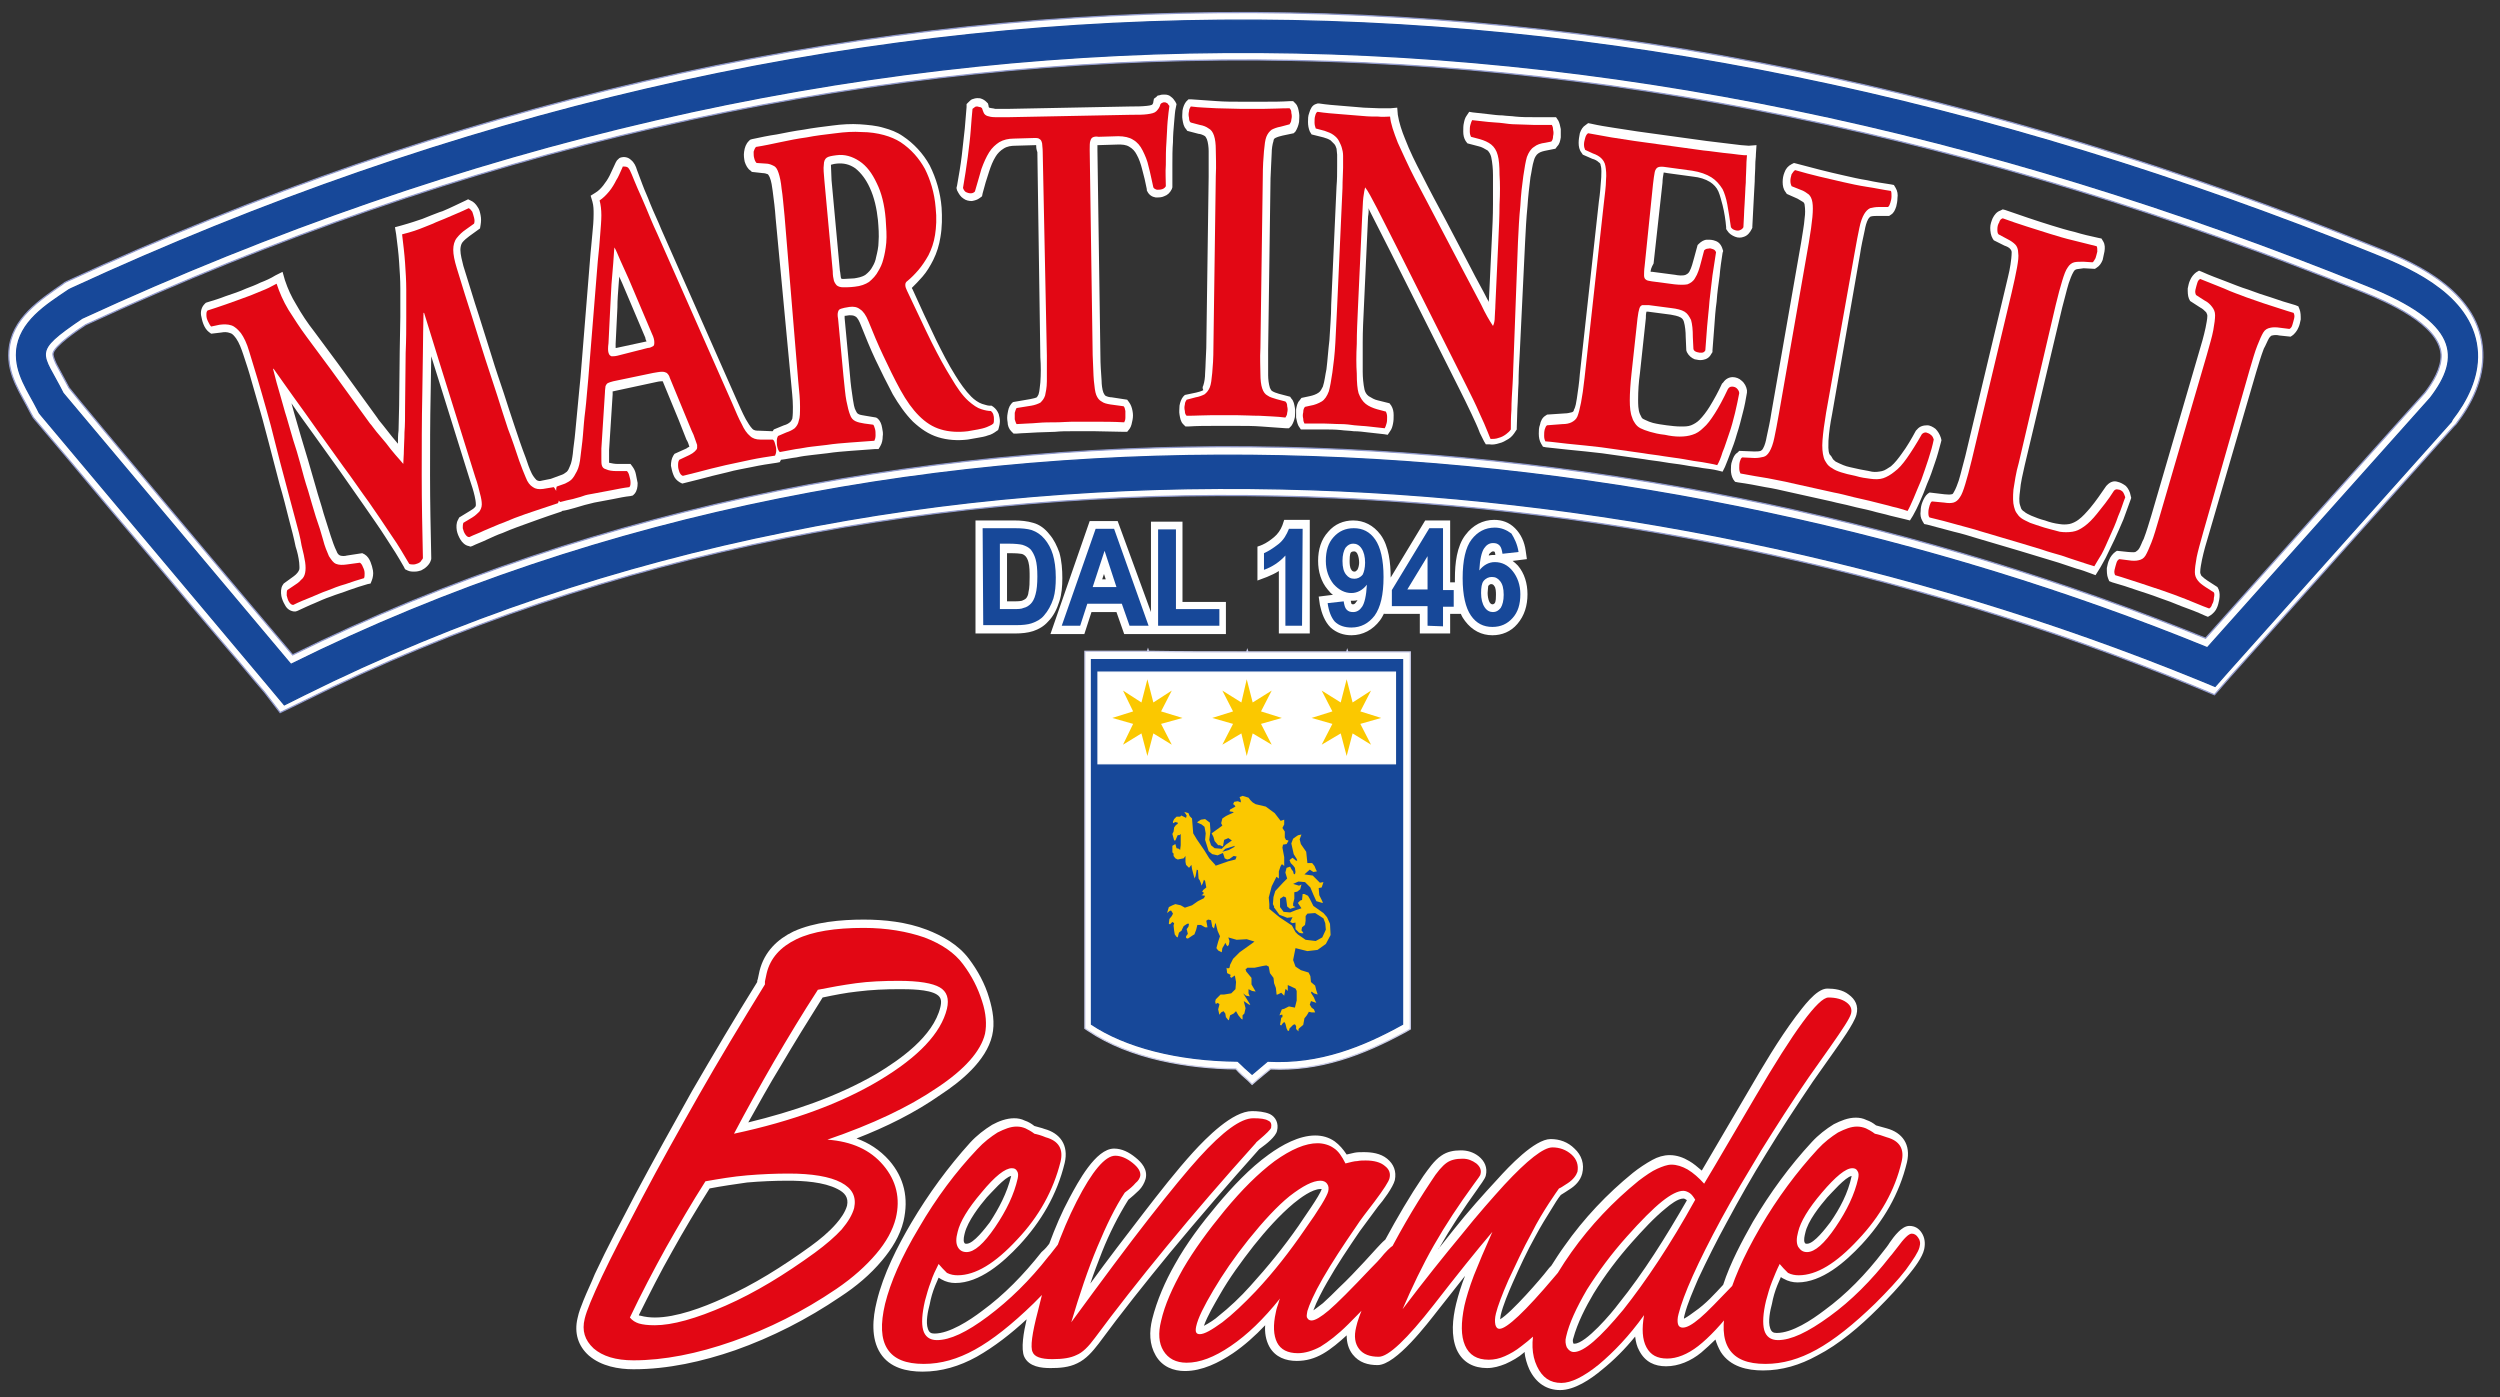
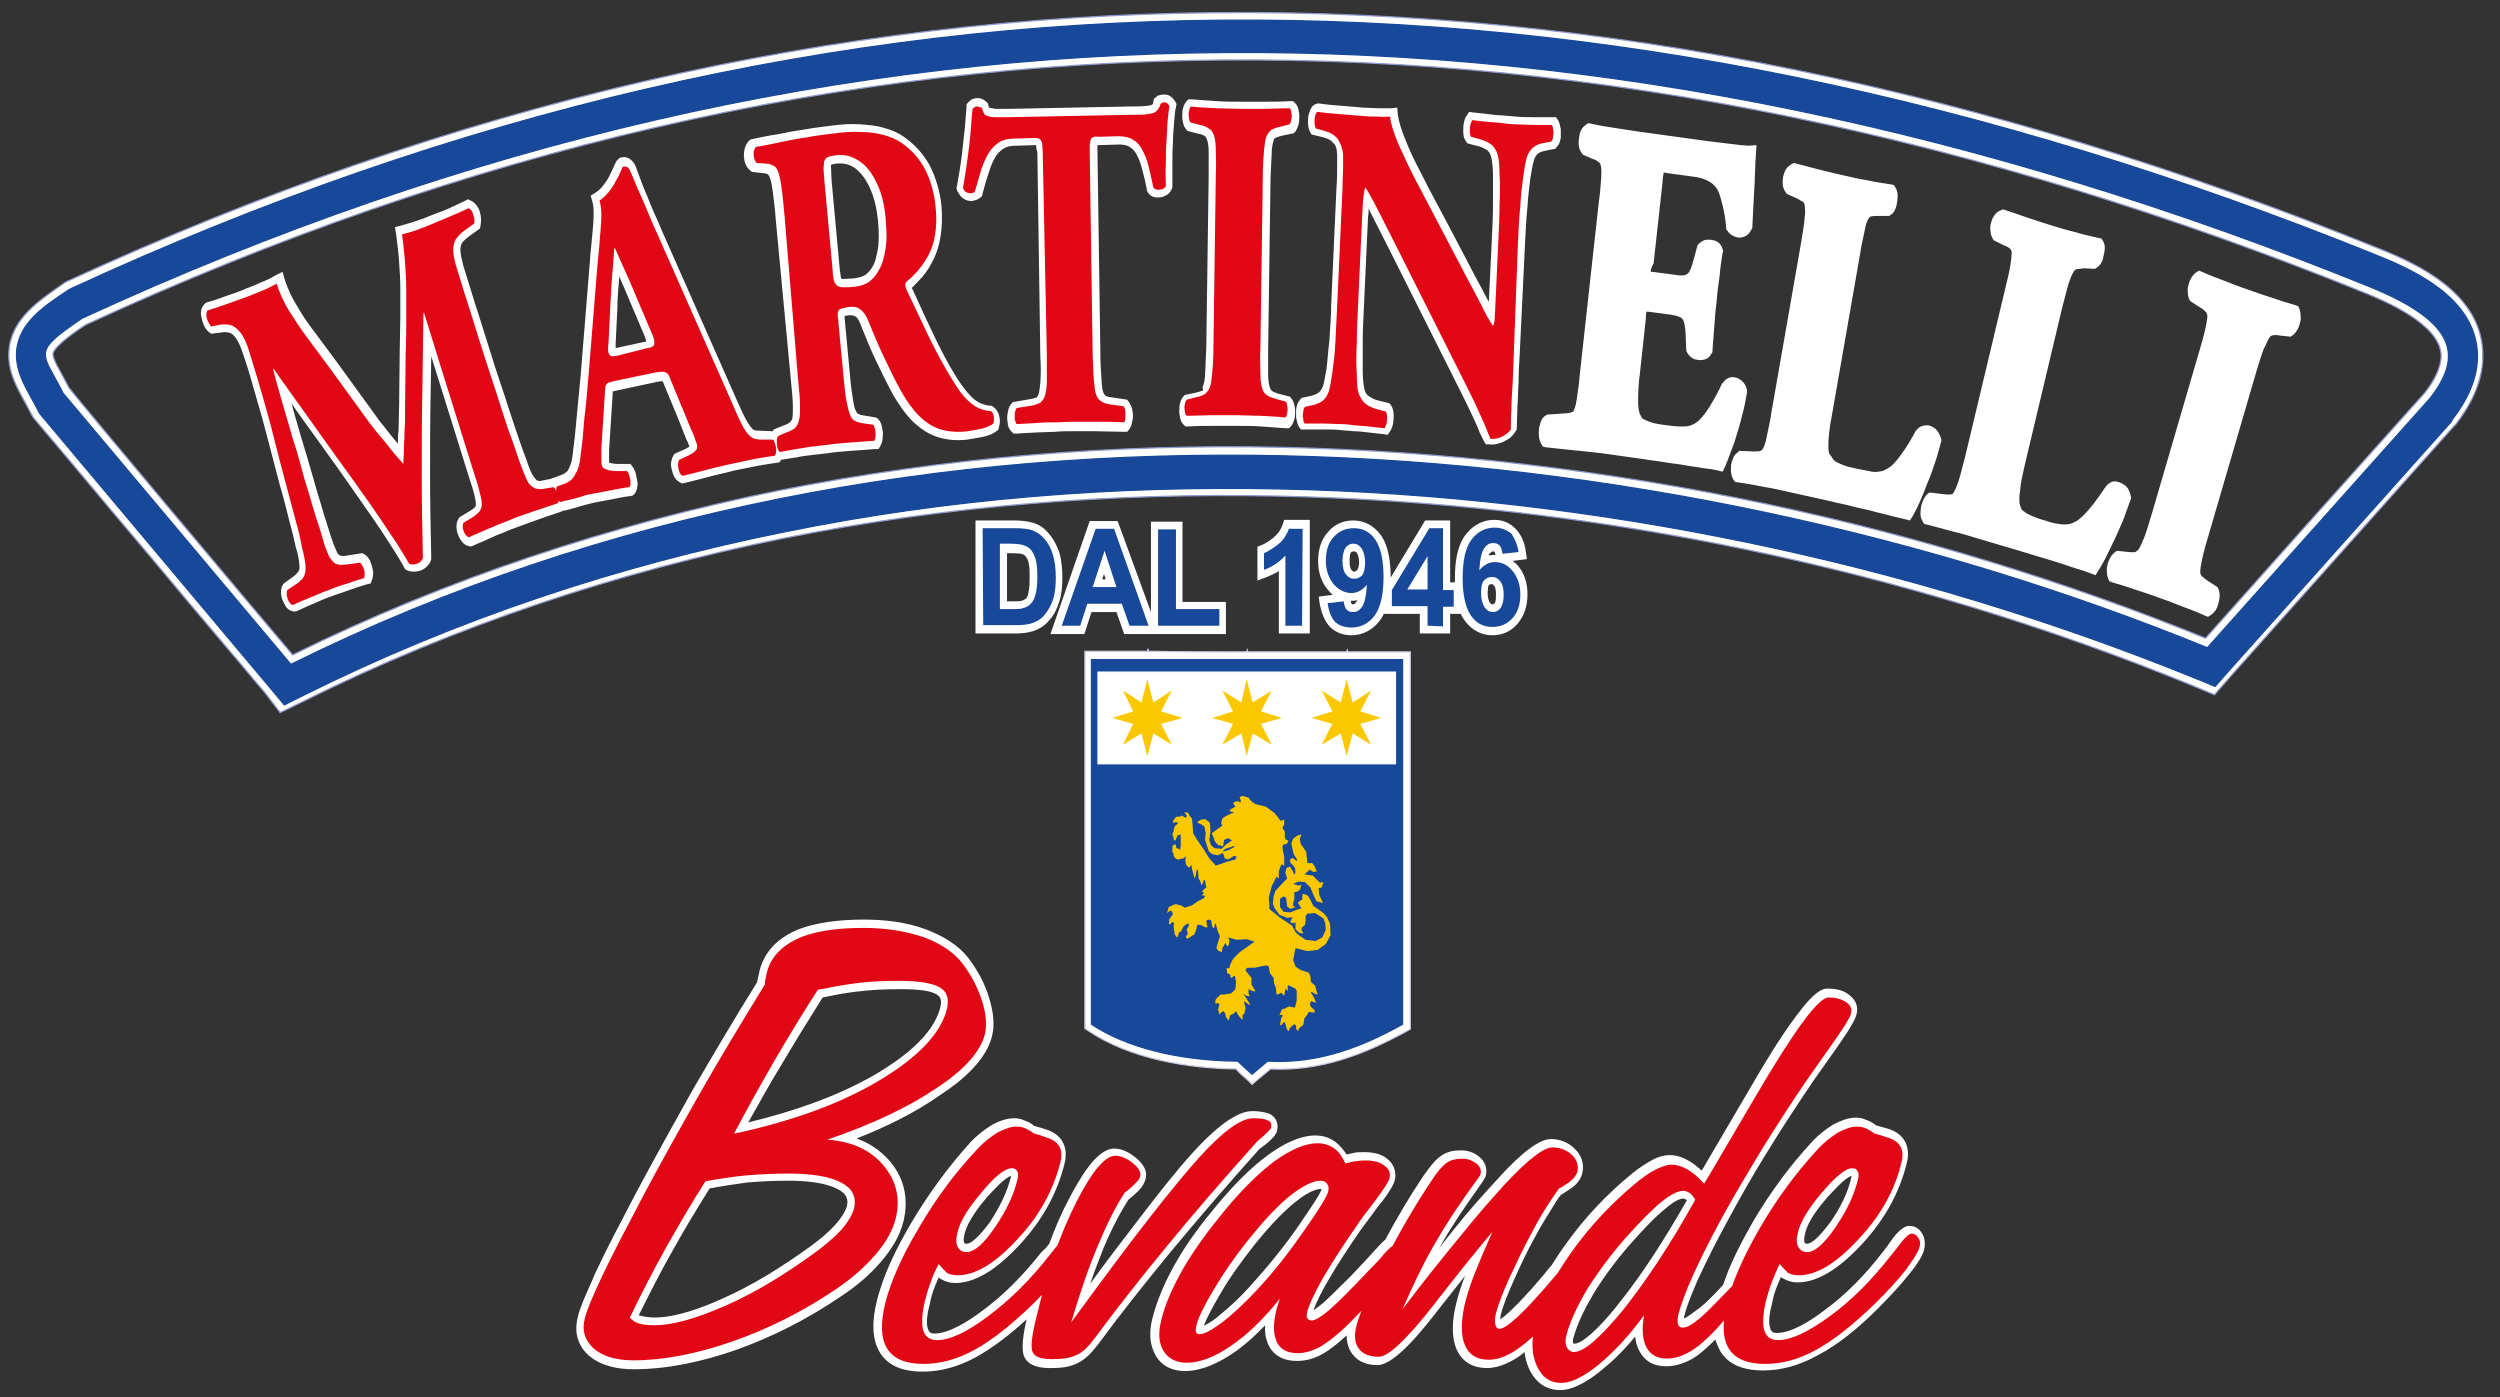
<svg xmlns="http://www.w3.org/2000/svg" version="1.1" id="Livello_1" x="0px" y="0px" viewBox="0 0 420.3 234.9" style="enable-background:new 0 0 420.3 234.9;" xml:space="preserve">
  <rect x="0" y="0" width="420.3" height="234.9" fill="#333333" stroke="none" />
  <style type="text/css">
	.st0{fill-rule:evenodd;clip-rule:evenodd;fill:#FFFFFF;}
	.st1{fill:none;stroke:#919ACD;stroke-width:0.216;stroke-miterlimit:22.926;}
	.st2{fill-rule:evenodd;clip-rule:evenodd;fill:#174899;}
	.st3{fill:none;stroke:#174899;stroke-width:0.216;stroke-miterlimit:22.926;}
	.st4{fill:#E20714;}
	.st5{fill:#174899;}
	.st6{fill:none;stroke:#C8CBE8;stroke-width:0.216;stroke-miterlimit:22.926;}
	.st7{fill:none;stroke:#FFFFFF;stroke-width:0.216;stroke-miterlimit:22.926;}
	.st8{fill-rule:evenodd;clip-rule:evenodd;fill:#FBC800;}
</style>
  <g>
    <path class="st0" d="M49.2,110.1c26.1-12.9,53.6-21.9,81.6-27.6c27.9-5.6,56.3-7.9,84.6-7.3c27.5,0.6,54.9,3.9,81.9,9.6   c24.9,5.3,49.6,12.8,73.5,22.5c12.3-13.8,24.6-27.6,36.9-41.3c1.3-1.7,2.8-4.1,2.7-6.4c-0.3-5.2-9.5-9-12.9-10.4   C267.9-3.2,142.5-4.5,14.4,54.6c-1.1,0.7-5.4,3.6-5.5,4.9c0,0.5,0.4,1.4,0.6,1.8c0.7,1.3,1.4,2.6,2.1,3.9   C13.5,67.7,44.5,104.6,49.2,110.1z M44.5,116.4c-2-2.3-4-4.8-6-7.1c-4.4-5.2-8.8-10.4-13.2-15.7c-4.4-5.2-8.8-10.4-13.2-15.7   c-2-2.4-4-4.7-6-7.1l-0.5-0.6l-0.4-0.7c-1.7-3.4-4-6.4-3.7-10.5c0.4-5.5,5.3-8.6,9-11.2l0.4-0.3l0.4-0.2   c129.8-59.9,257-58.7,388.4-5.6c7.1,2.8,17.3,7.7,17.7,17.5c0.2,4.6-1.9,8.7-4.5,12.1l-0.2,0.2l-0.2,0.2c-12.5,14-25,28-37.5,42   l-2.7,3.1l-3.6-1.5c-48.8-20-101.8-30.8-153.8-31.9c-27.8-0.6-55.8,1.6-83.2,7.1c-27.7,5.6-55,14.6-80.7,27.4l-3.9,1.9L44.5,116.4z   " />
    <path class="st1" d="M49.2,110.1c26.1-12.9,53.6-21.9,81.6-27.6c27.9-5.6,56.3-7.9,84.6-7.3c27.5,0.6,54.9,3.9,81.9,9.6   c24.9,5.3,49.6,12.8,73.5,22.5c12.3-13.8,24.6-27.6,36.9-41.3c1.3-1.7,2.8-4.1,2.7-6.4c-0.3-5.2-9.5-9-12.9-10.4   C267.9-3.2,142.5-4.5,14.4,54.6c-1.1,0.7-5.4,3.6-5.5,4.9c0,0.5,0.4,1.4,0.6,1.8c0.7,1.3,1.4,2.6,2.1,3.9   C13.5,67.7,44.5,104.6,49.2,110.1z M44.5,116.4c-2-2.3-4-4.8-6-7.1c-4.4-5.2-8.8-10.4-13.2-15.7c-4.4-5.2-8.8-10.4-13.2-15.7   c-2-2.4-4-4.7-6-7.1l-0.5-0.6l-0.4-0.7c-1.7-3.4-4-6.4-3.7-10.5c0.4-5.5,5.3-8.6,9-11.2l0.4-0.3l0.4-0.2   c129.8-59.9,257-58.7,388.4-5.6c7.1,2.8,17.3,7.7,17.7,17.5c0.2,4.6-1.9,8.7-4.5,12.1l-0.2,0.2l-0.2,0.2c-12.5,14-25,28-37.5,42   l-2.7,3.1l-3.6-1.5c-48.8-20-101.8-30.8-153.8-31.9c-27.8-0.6-55.8,1.6-83.2,7.1c-27.7,5.6-55,14.6-80.7,27.4l-3.9,1.9L44.5,116.4z   " />
    <path class="st2" d="M48.9,111.7c105.8-52.5,230.9-40.1,322.2-2.8c12.5-14,25-28,37.5-42c5.3-6.9,4.8-12.7-10.7-18.9   C268.8-4.2,143.1-6.1,13.8,53.5c-8.7,5.9-6.7,5.6-3.2,12.6L48.9,111.7z M45.3,115.5L7,69.9l-0.4-0.5l-0.3-0.6c-1.5-3-3.8-6-3.5-9.8   c0.4-4.9,5.1-7.8,8.5-10.1l0.3-0.2l0.4-0.2c129.6-59.8,256.5-58.6,387.5-5.6c6.5,2.6,16.5,7.2,17,16.4c0.2,4.2-1.8,8.1-4.2,11.2   l-0.1,0.2l-0.1,0.2c-12.5,14-25,28-37.5,42l-2.2,2.5l-2.9-1.2c-48.8-19.9-102.2-30.9-154.1-32c-27.9-0.6-56,1.6-83.4,7.2   C104.1,95,76.9,104,51,116.9l-3.2,1.6L45.3,115.5z" />
    <path class="st3" d="M48.9,111.7c105.8-52.5,230.9-40.1,322.2-2.8c12.5-14,25-28,37.5-42c5.3-6.9,4.8-12.7-10.7-18.9   C268.8-4.2,143.1-6.1,13.8,53.5c-8.7,5.9-6.7,5.6-3.2,12.6L48.9,111.7z M45.3,115.5L7,69.9l-0.4-0.5l-0.3-0.6c-1.5-3-3.8-6-3.5-9.8   c0.4-4.9,5.1-7.8,8.5-10.1l0.3-0.2l0.4-0.2c129.6-59.8,256.5-58.6,387.5-5.6c6.5,2.6,16.5,7.2,17,16.4c0.2,4.2-1.8,8.1-4.2,11.2   l-0.1,0.2l-0.1,0.2c-12.5,14-25,28-37.5,42l-2.2,2.5l-2.9-1.2c-48.8-19.9-102.2-30.9-154.1-32c-27.9-0.6-56,1.6-83.4,7.2   C104.1,95,76.9,104,51,116.9l-3.2,1.6L45.3,115.5z" />
    <path class="st0" d="M359.5,92.4c0.4-0.5,0.6-1.3,0.9-1.8c0.5-1.3,0.9-2.7,1.3-4l8-27.4c0.4-1.3,0.8-2.7,1.1-4.1   c0.1-0.6,0.3-1.4,0.3-2c0-0.2-0.1-0.4-0.2-0.6c-0.3-0.3-0.6-0.6-1-0.8l0,0l-1.7-1.1l-0.2-0.4c-0.2-0.5-0.2-1.1-0.2-1.7   c0.1-0.5,0.2-1,0.4-1.4c0.2-0.5,0.6-1,1-1.3l0.5-0.3l0.5,0.2c1.3,0.6,2.7,1.1,4,1.6s2.5,1,3.8,1.4c1.3,0.5,2.5,0.9,3.8,1.3   c1.4,0.5,2.7,0.9,4.1,1.3l0.5,0.2l0.2,0.5c0.2,0.5,0.2,1.1,0.2,1.7c-0.1,0.5-0.2,1-0.4,1.4c-0.2,0.5-0.6,1-1,1.3l-0.3,0.2l-1.9-0.2   l0,0c-0.4-0.1-0.8-0.1-1.2,0c-0.2,0-0.3,0.2-0.5,0.4c-0.3,0.5-0.6,1.3-0.9,1.8c-0.5,1.3-0.9,2.7-1.3,4l-8,27.4   c-0.4,1.3-0.8,2.7-1.1,4.1c-0.1,0.6-0.3,1.4-0.3,2.1c0,0.2,0.1,0.4,0.2,0.6c0.3,0.3,0.7,0.6,1,0.8l1.7,1.1l0.2,0.4   c0.2,0.5,0.2,1.1,0.1,1.7c-0.1,0.5-0.2,1-0.4,1.4l0,0l0,0c-0.2,0.5-0.6,0.9-1,1.2l-0.5,0.3l-0.5-0.2c-1.3-0.6-2.6-1.1-4-1.6   c-1.2-0.5-2.5-1-3.7-1.4c-1.3-0.5-2.6-0.9-3.8-1.3c-1.4-0.5-2.7-0.9-4.1-1.3l-0.5-0.2l-0.2-0.5c-0.2-0.5-0.2-1.1-0.2-1.7   c0.1-0.5,0.2-1,0.4-1.4c0.2-0.5,0.6-1,1-1.3l0.3-0.2l1.9,0.2c0.4,0,0.9,0.1,1.2,0C359.2,92.7,359.4,92.5,359.5,92.4 M349,45.3   c-0.2,0.1-0.3,0.2-0.4,0.4c-0.3,0.5-0.6,1.3-0.8,1.9c-0.4,1.3-0.7,2.7-1.1,4.1l-6.3,26.5c-0.3,1.4-0.7,2.9-0.8,4.4   c-0.1,0.7-0.2,1.7,0,2.3l0,0l0,0c0.1,0.2,0.1,0.4,0.2,0.6s0.3,0.4,0.5,0.5l0,0c0.3,0.3,0.8,0.5,1.2,0.7c0.7,0.3,1.5,0.6,2.3,0.8   c0.8,0.3,1.6,0.5,2.4,0.6c0.6,0.1,1.1,0.1,1.7,0c0.5-0.1,1.1-0.4,1.5-0.7c0.7-0.5,1.4-1.3,2-2c1-1.2,1.8-2.4,2.7-3.7l0.1-0.1   l0.1-0.1c0.5-0.5,1.1-0.7,1.7-0.5c0.5,0.1,1,0.4,1.4,0.7l0,0l0,0c0.4,0.4,0.7,1,0.8,1.6l0.1,0.4l-0.1,0.3c-0.4,1.1-0.8,2.2-1.2,3.3   c-0.5,1.2-1,2.3-1.5,3.4c-0.5,1-1,2.1-1.5,3.1c-0.4,0.7-0.8,1.5-1.2,2.1l-0.5,0.8l-0.8-0.3c-0.8-0.3-1.6-0.6-2.4-0.8   c-1-0.3-2-0.7-3-1c-1.1-0.3-2.2-0.7-3.3-1c-1.1-0.3-2.2-0.7-3.3-1l-7.1-2.1c-1.3-0.4-2.6-0.8-3.9-1.1c-1.5-0.4-3-0.8-4.5-1.2   l-0.5-0.1l-0.3-0.5c-0.3-0.5-0.4-1.1-0.3-1.7c0-0.5,0.1-1,0.3-1.5l0,0l0,0c0.2-0.5,0.5-1.1,0.9-1.4l0.3-0.2l2.5,0.3   c0.4,0,0.8,0.1,1.2,0c0.2,0,0.3-0.2,0.4-0.4c0.3-0.5,0.6-1.3,0.8-1.9c0.4-1.3,0.7-2.7,1.1-4.1l6.7-28.1c0.3-1.4,0.7-2.7,0.9-4.1   c0.1-0.6,0.2-1.5,0.2-2.1c0-0.2-0.1-0.4-0.2-0.5l0,0c-0.2-0.3-0.7-0.5-1-0.6l0,0l-1.8-0.9l-0.2-0.3c-0.3-0.5-0.4-1.2-0.4-1.8   c0-0.6,0.2-1.1,0.4-1.6c0.3-0.6,0.7-1.1,1.3-1.3l0.4-0.2l0.4,0.1c2.6,0.9,5.2,1.8,7.8,2.6c1.3,0.4,2.6,0.8,3.9,1.1   c1.3,0.4,2.6,0.7,4,1l0.5,0.1l0.3,0.5c0.3,0.5,0.3,1.1,0.2,1.7c-0.1,0.5-0.2,1-0.3,1.4c-0.2,0.5-0.5,1-1,1.3l-0.3,0.2l-1.9-0.1   C349.8,45.2,349.3,45.2,349,45.3z M308.1,77.1c0.1,0.2,0.3,0.3,0.5,0.5l0,0c0.4,0.2,0.8,0.4,1.3,0.6c0.7,0.3,1.5,0.4,2.3,0.6   s1.7,0.3,2.5,0.5c0.6,0.1,1.2,0,1.7-0.1s1-0.5,1.5-0.8c0.7-0.6,1.3-1.4,1.8-2.1c0.9-1.2,1.7-2.6,2.4-3.9l0.1-0.1l0.1-0.1   c0.4-0.5,1-0.7,1.7-0.7c0.5,0,1,0.3,1.4,0.6l0,0l0,0c0.4,0.4,0.7,0.9,0.9,1.5l0.1,0.4l-0.1,0.4c-0.3,1.1-0.6,2.3-1,3.4   c-0.4,1.2-0.8,2.4-1.3,3.5c-0.4,1.1-0.8,2.1-1.3,3.2c-0.3,0.7-0.7,1.5-1.1,2.2l-0.5,0.8l-0.8-0.2c-0.8-0.2-1.7-0.4-2.5-0.6   c-1-0.3-2.1-0.5-3.1-0.8c-1.1-0.3-2.3-0.5-3.4-0.8s-2.3-0.5-3.4-0.8l-7.2-1.6c-1.3-0.3-2.6-0.6-3.9-0.8c-1.5-0.3-3.1-0.6-4.6-0.8   l-0.5-0.1l-0.3-0.4c-0.3-0.5-0.4-1.1-0.4-1.6s0-1,0.2-1.5l0,0l0,0c0.2-0.6,0.4-1.1,0.9-1.4l0.3-0.3l2.5,0.1c0.4,0,0.8,0,1.1-0.1   c0.2-0.1,0.3-0.2,0.4-0.4c0.3-0.5,0.5-1.3,0.6-1.9c0.3-1.4,0.6-2.7,0.8-4.1l5-28.6c0.2-1.4,0.5-2.8,0.6-4.2c0.1-0.6,0.1-1.5,0-2.1   c0-0.2-0.1-0.4-0.2-0.5l0,0c-0.3-0.2-0.7-0.4-1-0.6l0,0l-1.8-0.8l-0.2-0.3c-0.4-0.5-0.5-1.1-0.5-1.7s0.1-1.1,0.3-1.6   c0.2-0.6,0.6-1.1,1.2-1.4l0.4-0.2l0.4,0.1c2.6,0.7,5.3,1.4,8,2c1.3,0.3,2.6,0.6,3.9,0.8c1.3,0.3,2.7,0.5,4,0.7l0.5,0.1l0.3,0.5   c0.3,0.5,0.4,1.1,0.3,1.7c0,0.5-0.1,1-0.2,1.4c-0.2,0.6-0.4,1.1-0.9,1.4l-0.3,0.2h-1.9c-0.4,0-0.8,0-1.2,0.1   c-0.2,0.1-0.3,0.3-0.4,0.4c-0.3,0.5-0.5,1.3-0.6,1.9c-0.3,1.4-0.6,2.7-0.8,4.1L308,69.7c-0.3,1.5-0.5,2.9-0.6,4.4   c0,0.7-0.1,1.7,0.2,2.3l0,0l0,0C307.9,76.7,308,76.9,308.1,77.1z M277.5,45.7c0.1,0,0.2,0,0.3,0l0,0l3.8,0.5c0.5,0.1,1.3,0.2,1.8,0   c0.2-0.1,0.4-0.2,0.6-0.5c0.4-0.7,0.6-1.6,0.8-2.3l0.6-2.2l0.2-0.2c0.4-0.4,0.9-0.7,1.4-0.7s0.9,0,1.4,0.2c0.6,0.2,1,0.7,1.2,1.4   l0.1,0.3l-0.1,0.3c-0.2,1.3-0.4,2.6-0.5,3.9c-0.2,1.4-0.4,2.8-0.5,4.3c-0.2,1.4-0.3,2.8-0.4,4.3c-0.1,1.3-0.2,2.6-0.3,3.9v0.3   l-0.2,0.3c-0.3,0.6-0.8,0.9-1.4,1c-0.5,0.1-0.9,0-1.4-0.1c-0.5-0.2-1-0.6-1.3-1.2l-0.1-0.3l-0.1-2.3c0-0.8-0.1-1.8-0.3-2.5   c-0.1-0.3-0.2-0.5-0.5-0.7c-0.5-0.3-1.2-0.4-1.7-0.5l-3.8-0.5c-0.1,0-0.2,0-0.3,0c-0.1,0.4-0.1,0.8-0.1,1.1l-1,9.3   c-0.2,1.4-0.3,2.9-0.3,4.4c0,0.7,0,1.7,0.3,2.4c0.1,0.2,0.2,0.4,0.3,0.6c0.1,0.2,0.4,0.3,0.6,0.4c0.4,0.2,0.9,0.4,1.3,0.5   c0.8,0.2,1.6,0.3,2.3,0.4c0.8,0.1,1.6,0.2,2.4,0.2c0.6,0,1.2,0,1.7-0.2s1-0.5,1.4-0.9c0.6-0.6,1.2-1.4,1.7-2.2   c0.8-1.3,1.5-2.6,2.1-3.9l0.1-0.1l0.1-0.1c0.4-0.6,1-0.9,1.6-0.9l0,0l0,0c0.5,0,1.1,0.2,1.5,0.6c0.5,0.4,0.8,1,0.9,1.6v0.2V66   c-0.2,1.2-0.4,2.3-0.7,3.4c-0.3,1.2-0.6,2.4-1,3.6c-0.3,1.1-0.7,2.2-1.1,3.2c-0.3,0.8-0.6,1.6-0.9,2.3l-0.4,0.8l-0.8-0.2   c-0.8-0.2-1.7-0.3-2.5-0.4c-1-0.2-2.1-0.3-3.1-0.5c-1.1-0.2-2.3-0.3-3.4-0.5s-2.3-0.3-3.4-0.5l-7.1-1c-0.9-0.1-1.8-0.2-2.7-0.3   c-1-0.1-2-0.2-3-0.3c-1.2-0.1-2.5-0.3-3.7-0.4l-0.5-0.1l-0.3-0.5c-0.3-0.5-0.4-1.1-0.4-1.7c0-0.5,0-1,0.2-1.5   c0.1-0.6,0.4-1.2,0.9-1.5l0.3-0.2l3-0.2c0.4,0,0.8-0.1,1.2-0.2c0.2-0.1,0.3-0.2,0.3-0.4c0.3-0.5,0.4-1.3,0.5-1.9   c0.2-1.4,0.4-2.7,0.5-4.1l3.2-29c0.2-1.3,0.3-2.7,0.4-4.1c0-0.6,0.1-1.4-0.1-2c0-0.2-0.1-0.4-0.3-0.5c-0.3-0.3-0.7-0.5-1.1-0.6l0,0   l-1.6-0.7l-0.2-0.3c-0.4-0.5-0.5-1.1-0.5-1.7c0-0.5,0.1-1.1,0.2-1.6c0.2-0.6,0.5-1.1,1-1.4l0.4-0.3l0.5,0.1   c1.3,0.3,2.6,0.5,3.9,0.7s2.6,0.4,3.9,0.6l11.6,1.6c1.1,0.1,2.2,0.3,3.3,0.4c0.8,0.1,1.7,0.2,2.5,0.3c0.4,0,0.9,0.1,1.3,0.1   l1.3-0.1l-0.1,1.5c0,0.6-0.1,1.1-0.1,1.7c0,1-0.1,1.9-0.1,2.9c-0.1,1.2-0.1,2.4-0.2,3.7c-0.1,1.3-0.1,2.6-0.2,3.9v0.2l-0.1,0.2   c-0.3,0.6-0.7,1.1-1.3,1.3c-0.5,0.2-1,0.2-1.5,0s-1-0.5-1.3-1l-0.2-0.3v-0.3c-0.1-1.2-0.3-2.5-0.6-3.7c-0.2-0.7-0.4-1.6-0.7-2.3   c-0.3-0.7-0.8-1.2-1.4-1.6c-0.8-0.5-1.8-0.8-2.8-0.9l-4.4-0.6c-0.1,0-0.4-0.1-0.6-0.1c-0.1,0.5-0.2,1.2-0.2,1.7L278,44.3   C277.6,45,277.5,45.4,277.5,45.7z M230.1,35c0,0.5,0,0.9-0.1,1.4l-0.7,15.2c-0.1,2-0.2,4-0.2,6c0,1.6,0,3.3,0,4.9   c0,0.9,0.1,2.1,0.3,3c0.1,0.4,0.3,0.8,0.7,1.1c0.5,0.3,1,0.6,1.5,0.7l2,0.5l0.3,0.4c0.3,0.5,0.4,1,0.4,1.6c0,0.5,0,0.9-0.1,1.4l0,0   c-0.1,0.5-0.2,0.9-0.5,1.3l-0.4,0.6l-0.6-0.1c-0.9-0.1-1.8-0.2-2.7-0.3c-0.8-0.1-1.6-0.2-2.4-0.2c-0.7-0.1-1.5-0.1-2.2-0.2   c-1-0.1-2-0.1-3-0.1s-2,0-3,0h-0.7l-0.4-0.6c-0.2-0.4-0.3-0.9-0.4-1.4l0,0l0,0c0-0.5,0-0.9,0-1.4c0.1-0.5,0.2-1.1,0.6-1.5l0.3-0.4   l1.4-0.3c0.5-0.1,1.1-0.3,1.5-0.6c0.3-0.2,0.5-0.6,0.7-1c0.3-0.9,0.4-2,0.6-2.9c0.2-1.6,0.3-3.3,0.5-4.9c0.1-2,0.3-4,0.3-6   l0.9-19.9c0.1-1.1,0.1-2.2,0.1-3.4c0-0.6,0-1.3,0-1.9c0-0.3-0.1-0.7-0.1-1c-0.1-0.3-0.2-0.6-0.4-0.8c-0.2-0.2-0.4-0.4-0.6-0.6   c-0.3-0.2-0.8-0.4-1.2-0.5l-2-0.5l-0.3-0.5c-0.2-0.5-0.3-1-0.3-1.6c0-0.5,0-1,0.2-1.5c0.2-0.7,0.5-1.3,1.1-1.5l0.3-0.1h0.3   c1.3,0.2,2.6,0.3,3.9,0.4c1.2,0.1,2.4,0.2,3.6,0.3c0.8,0,1.7,0.1,2.5,0.1c0.6,0,1.3,0,2,0l1.1-0.1l0.1,1.2c0.2,1.3,0.7,2.8,1.2,4   c0.8,2.1,1.8,4.1,2.8,6c1.3,2.6,2.7,5.2,4.1,7.8l4.2,8c0.9,1.8,1.9,3.5,2.8,5.3c0.1,0.1,0.2,0.3,0.2,0.4l0.5-10.5   c0.1-2,0.2-4,0.2-6c0-1.6,0-3.3,0-4.9c0-0.9-0.1-2.1-0.3-3c-0.1-0.4-0.3-0.8-0.6-1.1c-0.5-0.3-1-0.6-1.5-0.7l0,0l-1.9-0.5l-0.3-0.4   c-0.3-0.5-0.4-1-0.4-1.6c0-0.5,0-1,0.1-1.4l0,0c0.1-0.5,0.2-0.9,0.5-1.3l0.4-0.6l0.6,0.1c0.9,0.1,1.8,0.2,2.7,0.3   c0.8,0.1,1.6,0.2,2.3,0.2c0.7,0.1,1.5,0.1,2.2,0.2c1,0.1,2,0.1,3,0.1s2.1,0,3.1,0h0.7l0.4,0.6c0.2,0.4,0.3,0.9,0.4,1.4l0,0   c0,0.5,0,0.9,0,1.4c-0.1,0.6-0.2,1.1-0.6,1.5l-0.3,0.4l-1.5,0.3l0,0c-0.5,0.1-1,0.2-1.4,0.5c-0.3,0.2-0.6,0.7-0.7,1.1   c-0.3,0.9-0.4,2-0.6,2.9c-0.2,1.6-0.4,3.3-0.5,4.9c-0.2,2-0.3,4-0.4,6l-0.9,18.7c-0.1,1.6-0.2,3.3-0.2,5c-0.1,1.4-0.1,2.9-0.2,4.3   c0,1.1-0.1,2.2-0.1,3.2v0.3l-0.2,0.3c-0.3,0.5-0.7,1-1.2,1.3s-1,0.6-1.5,0.7c-0.6,0.2-1.2,0.3-1.7,0.2h-0.6l-0.3-0.5   c-0.2-0.4-0.5-1-0.7-1.4c-0.4-1.1-0.9-2.1-1.4-3.2c-0.7-1.5-1.4-2.9-2.1-4.3l-11.6-23.1c-1.2-2.3-2.3-4.6-3.5-6.9   C230.2,35.4,230.2,35.2,230.1,35z M202.3,64.8c0.2-0.6,0.3-1.4,0.3-2c0.1-1.4,0.1-2.8,0.2-4.3l0.4-28.8c0-1.4,0-2.9,0-4.3   c0-0.6-0.1-1.5-0.3-2c-0.1-0.2-0.2-0.4-0.3-0.5c-0.3-0.2-0.8-0.4-1.1-0.4l0,0l-1.9-0.5l-0.2-0.3c-0.4-0.4-0.5-1-0.6-1.6   c-0.1-0.5,0-1,0-1.5c0.1-0.6,0.3-1.1,0.6-1.5l0.4-0.4h0.5c1.4,0.1,2.8,0.2,4.3,0.3c1.3,0.1,2.7,0.1,4,0.1s2.6,0,4,0s2.8,0,4.3-0.1   h0.5l0.4,0.4c0.4,0.4,0.5,1,0.6,1.6c0.1,0.5,0,1,0,1.5c-0.1,0.6-0.3,1.1-0.6,1.6l-0.3,0.3l-1.9,0.4l0,0c-0.4,0.1-0.8,0.2-1.2,0.4   c-0.2,0.1-0.3,0.3-0.3,0.5c-0.2,0.6-0.3,1.4-0.3,2c-0.1,1.4-0.1,2.8-0.2,4.3l-0.4,28.8c0,1.4,0,2.8,0,4.3c0,0.6,0.1,1.5,0.3,2.1   c0.1,0.2,0.2,0.4,0.3,0.5c0.3,0.2,0.8,0.4,1.2,0.5l1.9,0.5l0.2,0.3c0.4,0.4,0.5,1,0.6,1.6c0.1,0.5,0,1,0,1.5l0,0l0,0   c-0.1,0.5-0.3,1.1-0.6,1.5l-0.4,0.4h-0.5c-1.4-0.1-2.8-0.2-4.2-0.3c-1.3-0.1-2.6-0.1-3.9-0.1s-2.7,0-4,0c-1.4,0-2.8,0-4.3,0.1h-0.5   l-0.4-0.4c-0.4-0.4-0.5-1-0.6-1.6c-0.1-0.5,0-1,0-1.5c0.1-0.6,0.3-1.1,0.6-1.5l0.3-0.3l1.9-0.4c0.4-0.1,0.8-0.2,1.2-0.4   C202.1,65.2,202.2,65,202.3,64.8z M174.2,24.4C174.2,24.4,174.1,24.4,174.2,24.4h-0.1l-3.4,0.1c-0.7,0-1.4,0.1-2,0.5   c-0.5,0.3-1,0.8-1.3,1.3c-0.5,0.8-0.8,1.6-1.1,2.5c-0.4,1.2-0.8,2.5-1.1,3.7l-0.1,0.5l-0.4,0.3c-0.4,0.3-0.8,0.4-1.3,0.5   c-0.5,0-1-0.1-1.4-0.4c-0.5-0.3-0.8-0.8-1.1-1.4l-0.1-0.4l0.1-0.4c0.3-1.7,0.6-3.4,0.8-5.1c0.2-1.5,0.3-3,0.5-4.5   c0.1-1.2,0.2-2.4,0.3-3.6v-0.5l0.3-0.3c0.2-0.2,0.4-0.4,0.6-0.5l0,0l0,0c0.3-0.1,0.6-0.2,0.9-0.2c0.2,0,0.5,0,0.7,0.1l0,0l0,0   c0.3,0.1,0.6,0.3,0.8,0.5l0.3,0.3l0.1,0.4c0,0.1,0,0.2,0.1,0.3c0.3,0.1,0.7,0.1,1,0.2c0.8,0,1.6,0,2.4,0l20.4-0.4   c0.9,0,1.8,0,2.7-0.1c0.2,0,0.7-0.1,0.9-0.2c0.1-0.1,0.2-0.3,0.2-0.5l0.1-0.5l0.4-0.3c0.3-0.3,0.1-0.2,0.6-0.3   c0.2-0.1,0.5-0.1,0.8-0.1l0,0l0,0c0.4,0,0.8,0.1,1.1,0.4c0.3,0.2,0.5,0.5,0.7,0.8l0.2,0.4l-0.1,0.5c-0.2,0.8-0.2,1.6-0.3,2.5   c-0.1,1.1-0.2,2.3-0.2,3.4c-0.1,1.2-0.1,2.5-0.1,3.8c0,1.2,0,2.4,0,3.5v0.3l-0.1,0.3c-0.3,0.6-0.7,1-1.3,1.2   c-0.4,0.2-0.9,0.2-1.4,0.2l0,0l0,0c-0.6-0.1-1.1-0.4-1.4-1l-0.1-0.2v-0.2c-0.2-1.1-0.5-2.3-0.8-3.4c-0.2-0.8-0.5-1.7-0.9-2.4   c-0.3-0.6-0.7-1-1.2-1.3c-0.6-0.4-1.3-0.4-1.9-0.4l-3.3,0.1c-0.1,0-0.1,0-0.2,0c0,0.3,0,0.7,0,0.9l0.5,34.5c0,1.4,0.1,2.8,0.2,4.2   c0,0.6,0.1,1.5,0.3,2c0.1,0.2,0.2,0.4,0.3,0.5c0.3,0.2,0.8,0.3,1.1,0.3l2.6,0.4l0.3,0.4c0.3,0.4,0.5,0.9,0.6,1.5   c0.1,0.5,0.1,1,0,1.5s-0.2,1.1-0.5,1.5l-0.4,0.5h-0.6c-1.6,0-3.2-0.1-4.8-0.1c-1.3,0-2.6,0-4,0c-0.9,0-1.8,0-2.7,0.1   c-1,0-2,0.1-3,0.1c-1.2,0.1-2.4,0.1-3.5,0.2h-0.5l-0.4-0.4c-0.4-0.4-0.6-1-0.6-1.5c-0.1-0.5-0.1-1,0-1.5c0.1-0.6,0.2-1.1,0.6-1.6   l0.3-0.3l2.9-0.5c0.3-0.1,0.7-0.1,1.1-0.3c0.1-0.1,0.2-0.3,0.3-0.5c0.2-0.6,0.2-1.4,0.3-2c0.1-1.4,0.1-2.8,0-4.2l-0.5-34.5   C174.2,25,174.2,24.7,174.2,24.4z M141.4,46.8C141.4,46.8,141.5,46.9,141.4,46.8c0.1,0.1,0.3,0.1,0.4,0.1c0.6,0,1.2-0.1,1.8-0.1   c0.6-0.1,1.3-0.2,1.9-0.6c0.5-0.4,0.9-0.8,1.2-1.4l0,0l0,0c0.3-0.5,0.5-1,0.6-1.6c0.2-0.8,0.4-1.7,0.4-2.5c0.1-1.2,0-2.5-0.1-3.7   c-0.2-1.9-0.6-3.8-1.4-5.5c-0.6-1.3-1.4-2.4-2.4-3.2c-1-0.7-2-0.9-3.1-0.8l0,0c-0.2,0-0.7,0.1-1,0.2v0.1c0,0.8,0.1,1.7,0.1,2.5   l1.4,15.2C141.3,45.9,141.3,46.4,141.4,46.8z M108.7,57.4c-0.1-0.2-0.2-0.4-0.2-0.6l-2.5-5.9c-0.5-1.1-0.9-2.2-1.4-3.3   c-0.2-0.4-0.3-0.7-0.5-1.1c0,0.5-0.1,1-0.1,1.4c-0.1,1.3-0.2,2.5-0.2,3.8l-0.3,6.1c0,0.2,0,0.4,0,0.7h0.1l0,0L108.7,57.4   C108.6,57.4,108.7,57.4,108.7,57.4z M129.9,72.5C129.9,72.5,129.9,72.4,129.9,72.5l0.2-0.3l1.7-0.7c0.4-0.1,0.8-0.3,1.1-0.6   c0.1-0.1,0.2-0.3,0.3-0.5c0.1-0.6,0.1-1.4,0.1-2c0-1.4-0.2-2.8-0.3-4.1l-2.6-27.6c-0.1-1.5-0.3-3.1-0.5-4.6   c-0.1-0.7-0.2-1.6-0.5-2.3c-0.1-0.2-0.2-0.4-0.3-0.5c-0.2-0.1-0.6-0.2-0.9-0.2l0,0l-1.8-0.2l-0.2-0.2c-0.5-0.3-0.8-0.9-1-1.5   c-0.1-0.5-0.2-1.1-0.1-1.7c0.1-0.7,0.3-1.3,0.8-1.8l0.2-0.2l0.3-0.1c1.4-0.3,2.8-0.6,4.2-0.8c1.5-0.3,3-0.6,4.5-0.8   c1.6-0.3,3.3-0.5,4.9-0.7c1.5-0.2,3.1-0.3,4.6-0.2c1.3,0.1,2.7,0.2,4,0.6c1.1,0.3,2.2,0.7,3.2,1.4c1.8,1.2,3.4,2.9,4.5,4.9   c1.1,2.2,1.8,4.6,2,7.1c0.1,1.6,0.1,3.3-0.2,5c-0.2,1.3-0.6,2.6-1.2,3.8c-0.5,1-1.1,2-1.8,2.8c-0.6,0.7-1.2,1.3-1.8,1.9   c0,0.1,0.1,0.2,0.1,0.2c1.3,2.9,2.6,5.7,4,8.6c1,2,2,4,3.2,5.9c0.8,1.3,1.7,2.6,2.7,3.6c0.5,0.5,1.2,1,1.8,1.2   c0.4,0.1,0.9,0.3,1.2,0.3h0.4l0.3,0.2c0.4,0.3,0.7,0.7,0.9,1.2c0.1,0.4,0.2,0.8,0.2,1.2c0,0.4-0.1,0.9-0.2,1.2l-0.1,0.3l-0.3,0.2   c-0.4,0.3-0.9,0.6-1.4,0.7c-0.5,0.2-1.1,0.3-1.7,0.4c-0.6,0.1-1.2,0.2-1.7,0.3c-1.7,0.2-3.4,0.1-5-0.4s-2.9-1.4-4.2-2.6   c-1.3-1.3-2.4-2.9-3.4-4.6c-1-1.9-2-3.9-2.9-5.8s-1.7-3.9-2.5-5.9c-0.2-0.5-0.5-1.2-0.9-1.4c-0.3-0.2-0.7-0.2-1-0.2l0,0l0,0   c-0.2,0-0.5,0.1-0.8,0.1c0,0.1,0,0.3,0,0.4l0.9,9.6c0.1,1.4,0.3,2.8,0.5,4.1c0.1,0.6,0.2,1.4,0.5,1.9c0.1,0.2,0.2,0.4,0.4,0.5   c0.3,0.2,0.8,0.2,1.2,0.3l0,0l1.8,0.3l0.3,0.2c0.4,0.4,0.6,0.9,0.7,1.5c0.1,0.5,0.2,1,0.1,1.5c0,0.5-0.1,1.1-0.4,1.6l-0.3,0.5h-0.6   c-1.4,0.1-2.7,0.2-4.1,0.3c-1.3,0.1-2.6,0.2-3.9,0.4c-0.9,0.1-1.8,0.2-2.6,0.3c-0.9,0.1-1.7,0.2-2.6,0.4c-0.9,0.1-1.7,0.3-2.6,0.4   l-0.2,0.4l-0.5,0.1c-1.4,0.2-2.7,0.4-4.1,0.7c-1.4,0.3-2.8,0.5-4.2,0.9c-0.8,0.2-1.7,0.4-2.5,0.6s-1.5,0.4-2.3,0.6   s-1.6,0.4-2.4,0.6l-0.4,0.1l-0.4-0.2c-0.5-0.3-0.9-0.7-1.1-1.3c-0.2-0.5-0.3-1-0.4-1.5l0,0c0-0.6,0.1-1.2,0.4-1.7l0.2-0.3l2-0.9   c0.1-0.1,0.3-0.2,0.5-0.3c-0.1-0.4-0.3-0.9-0.5-1.2c-0.4-1.1-0.9-2.2-1.3-3.3l-2.6-6.3c0-0.1-0.1-0.2-0.1-0.2h-0.1l0,0l0,0   c-0.4,0-0.9,0.1-1.3,0.2l-6.5,1.4c-0.1,0-0.3,0.1-0.5,0.1c0,0.2,0,0.4,0,0.5l0,0l-0.6,9.4c0,0.5,0,1.1,0,1.7c0,0.1,0,0.3,0,0.4   c0.4,0.1,1,0.2,1.4,0.2h2.2l0.3,0.4c0.3,0.4,0.5,0.8,0.6,1.3s0.2,1,0.3,1.5l0,0l0,0c0,0.7-0.1,1.3-0.5,1.8l-0.3,0.3l-0.4,0.1   c-1,0.1-1.9,0.3-2.9,0.5c-1.1,0.2-2.1,0.4-3.2,0.6c-0.5,0.1-1.1,0.3-1.6,0.4c-0.6,0.2-1.1,0.3-1.7,0.5c-0.7,0.2-1.4,0.4-2.1,0.5   L94.4,86l-0.3,0.1c-1.2,0.4-2.4,0.8-3.5,1.2c-1.2,0.4-2.4,0.9-3.6,1.3c-0.8,0.3-1.6,0.6-2.5,1c-0.9,0.3-1.7,0.7-2.6,1.1   c-0.8,0.4-1.7,0.7-2.5,1.1l-0.3,0.1l-0.3-0.1c-0.6-0.1-1.1-0.6-1.4-1.1c-0.3-0.5-0.5-1-0.6-1.5c-0.1-0.6-0.1-1.3,0.2-1.8l0.2-0.4   l1.8-1.1c0.3-0.2,0.7-0.4,0.9-0.7C80,85.1,80,85,80,84.8c0-0.4-0.1-1-0.2-1.4c-0.2-0.9-0.5-1.8-0.8-2.7l-6-19.2l-0.5-1.6   c0,2.1-0.1,4.2-0.1,6.3c-0.1,4.6-0.1,9.2-0.1,13.7c0,4.6,0.1,9.2,0.2,13.8V94l-0.1,0.3c-0.1,0.3-0.3,0.6-0.6,0.9l0,0   c-0.3,0.3-0.6,0.5-1,0.7c-0.3,0.1-0.7,0.2-1.1,0.2c-0.4,0-0.8,0-1.2-0.2l-0.4-0.2l-0.2-0.4C67,93.7,66,92.1,65,90.6   c-1.2-1.9-2.5-3.7-3.8-5.6c-1.4-2-2.8-4-4.2-6s-2.9-4-4.3-6c-1.2-1.7-2.5-3.4-3.7-5.2c0.2,0.6,0.3,1.2,0.5,1.8   c0.4,1.3,0.7,2.5,1.1,3.8c0.4,1.3,0.8,2.7,1.2,4c0.4,1.5,0.9,3,1.3,4.5c0.4,1.5,0.9,2.9,1.3,4.4c0.4,1.3,0.8,2.5,1.2,3.8   c0.3,0.9,0.6,1.8,1,2.6c0.1,0.3,0.3,0.6,0.6,0.7s0.8,0.1,1.1,0l2.6-0.4l0.4,0.2c0.5,0.3,0.8,0.8,1,1.3s0.3,0.9,0.4,1.4   c0.1,0.6,0,1.2-0.2,1.7l-0.2,0.5l-0.5,0.1c-1,0.3-2,0.6-3.1,1c-1,0.4-2.1,0.7-3.1,1.1c-0.9,0.3-1.8,0.7-2.7,1.1   c-1,0.4-2,0.9-2.9,1.3l-0.3,0.1h-0.3c-0.7-0.1-1.2-0.5-1.5-1.1l0,0c-0.3-0.5-0.5-1-0.6-1.5c-0.1-0.6-0.1-1.3,0.2-1.8l0.2-0.3   l1.1-0.8c0.4-0.3,0.9-0.6,1.2-1l0,0c0.1-0.1,0.2-0.3,0.3-0.5l0,0c0.1-0.3,0-0.9,0-1.2c-0.1-0.9-0.3-1.8-0.6-2.7   c-0.3-1.5-0.7-3-1.1-4.5c-0.5-2-1-4-1.6-6c-0.6-2.3-1.2-4.6-1.8-6.9c-0.5-1.8-0.9-3.5-1.4-5.2s-1-3.5-1.5-5.2   c-0.4-1.5-0.9-3-1.4-4.5c-0.3-0.9-0.7-2-1.2-2.7c-0.3-0.4-0.6-0.8-1-0.9c-0.5-0.2-1-0.2-1.5-0.1l0,0l-1.7,0.2l-0.4-0.3   c-0.4-0.3-0.7-0.8-0.9-1.3c-0.2-0.5-0.3-1-0.4-1.5l0,0c-0.1-0.7,0.1-1.4,0.6-1.9l0.2-0.2l0.3-0.1c1-0.3,2-0.6,3-1   c1.2-0.4,2.4-0.8,3.5-1.3c0.8-0.3,1.6-0.6,2.4-1c0.8-0.3,1.7-0.7,2.5-1.2l1.2-0.6l0.4,1.4c0.5,1.5,1.1,2.8,1.9,4.1   c0.9,1.6,1.9,3.1,3,4.5c1.3,1.8,2.7,3.6,4,5.4l6.6,9.1c0.3,0.5,0.7,0.9,1,1.3c0.5,0.6,1,1.3,1.5,1.9c0.3,0.4,0.7,0.8,1,1.2   c0-0.7,0-1.5,0.1-2.2c0-1.4,0.1-2.8,0.1-4.2l0.1-9.2c0-1.9,0.1-3.8,0.1-5.7c0-1.6,0-3.2,0-4.8c0-1.5-0.1-2.9-0.2-4.4   c-0.1-1.6-0.3-3.1-0.5-4.7l-0.2-1.2l1.1-0.3c0.7-0.2,1.4-0.4,2-0.6c0.5-0.2,1-0.3,1.5-0.5s1-0.4,1.5-0.6c0.6-0.2,1.2-0.5,1.9-0.7   c0.7-0.3,1.4-0.6,2-0.9s1.3-0.6,1.9-0.9l0.4-0.2l0.4,0.2c0.5,0.2,0.9,0.6,1.2,1.1c0.3,0.4,0.4,0.9,0.5,1.4s0.1,1,0,1.6l-0.1,0.6   l-1.8,1.3c-0.4,0.3-0.9,0.7-1.2,1.1c-0.2,0.3-0.3,0.8-0.3,1.2c0,0.8,0.3,1.9,0.5,2.7c0.9,2.8,1.7,5.6,2.6,8.3   c0.7,2.3,1.5,4.7,2.2,7c0.6,2,1.3,4,2,6.1c0.6,1.9,1.2,3.7,1.8,5.5s1.2,3.6,1.9,5.4c0.3,0.9,0.6,1.8,1,2.6c0.2,0.4,0.5,0.8,0.8,1.1   c0.3,0.2,0.6,0.2,0.9,0.1l1.5-0.3l0,0l1.9-0.7c0.3-0.1,0.5-0.3,0.8-0.5l0,0c0.2-0.2,0.4-0.6,0.5-0.9c0.3-0.6,0.4-1.4,0.5-2.1   c0.1-1.2,0.3-2.3,0.4-3.5c0.1-1.4,0.3-2.8,0.4-4.2c0.2-1.8,0.3-3.5,0.5-5.2l1.6-19.8c0.1-1.5,0.3-3,0.4-4.4c0.1-1,0.2-2.1,0.2-3.2   c0-0.7,0-1.4-0.2-2.1l-0.3-1l0.8-0.5c0.5-0.3,0.9-0.7,1.3-1.2c0.4-0.5,0.8-1.1,1.1-1.7c0.2-0.5,0.5-1,0.7-1.5   c0.2-0.4,0.4-1,0.7-1.2l0.2-0.2l0.2-0.1c0.6-0.2,1.3-0.1,1.8,0.4c0.5,0.4,0.8,1,1,1.7c0.3,0.8,0.6,1.6,0.9,2.4   c0.4,1.1,0.9,2.1,1.3,3.2c0.6,1.5,1.3,2.9,1.9,4.4l12.6,28.5c0.5,1.1,1,2.3,1.6,3.4c0.3,0.5,0.7,1.2,1.1,1.6c0.3,0.3,0.7,0.3,1,0.3   L129.9,72.5z" />
    <path class="st4" d="M255.2,40.7c0.1-2.1,0.2-4.2,0.4-6.1c0.1-1.9,0.3-3.6,0.5-5s0.4-2.5,0.6-3.2c0.3-0.8,0.7-1.4,1.2-1.7   c0.5-0.4,1.1-0.6,1.9-0.7l1-0.2c0.2-0.2,0.3-0.5,0.3-0.9c0.1-0.4,0.1-0.7,0-1.1c0-0.4-0.1-0.6-0.2-0.8c-1.1,0-2.1,0-3.1,0   s-2-0.1-3-0.1c-0.7,0-1.5-0.1-2.2-0.2s-1.5-0.1-2.4-0.2c-0.8-0.1-1.7-0.2-2.7-0.3c-0.1,0.2-0.2,0.4-0.3,0.8   c-0.1,0.3-0.1,0.7-0.1,1.1s0.1,0.7,0.2,0.9l1.5,0.4c0.7,0.2,1.4,0.5,1.9,0.9s0.9,1,1.1,1.8c0.2,0.7,0.3,1.8,0.3,3.3   c0.1,1.4,0.1,3.1,0,5c0,1.9-0.1,3.9-0.2,6.1l-0.5,10.8c0,0.7-0.1,1.4-0.1,2s-0.1,1.1-0.3,1.5c-0.6-0.9-1.3-2.1-2-3.6   c-0.8-1.5-1.7-3.2-2.8-5.3l-4.2-8c-1.5-2.9-2.9-5.5-4.1-7.8s-2.1-4.4-2.9-6.1c-0.7-1.8-1.2-3.2-1.3-4.4c-0.6,0-1.3,0.1-2,0   c-0.8,0-1.6,0-2.6-0.1c-1.1-0.1-2.4-0.2-3.7-0.3c-1.3-0.1-2.6-0.2-3.9-0.4c-0.2,0.1-0.3,0.3-0.4,0.7c-0.1,0.3-0.1,0.7-0.1,1.1   s0.1,0.7,0.2,1l1.5,0.4c0.6,0.2,1.1,0.4,1.5,0.7c0.4,0.3,0.7,0.6,0.9,1c0.2,0.4,0.4,0.8,0.5,1.2c0.1,0.3,0.2,0.8,0.2,1.3s0,1.2,0,2   s-0.1,2-0.1,3.4l-0.9,19.9c-0.1,2.1-0.2,4.1-0.3,6.1c-0.1,1.9-0.3,3.6-0.5,5s-0.4,2.5-0.6,3.2c-0.3,0.8-0.7,1.4-1.2,1.7   c-0.5,0.3-1.2,0.6-1.9,0.7l-0.9,0.2c-0.2,0.2-0.3,0.5-0.3,0.9c-0.1,0.4-0.1,0.7,0,1.1c0,0.4,0.1,0.6,0.2,0.8c1,0,2.1,0,3.1,0   s2,0.1,3.1,0.1c0.7,0,1.5,0.1,2.2,0.2c0.8,0.1,1.6,0.1,2.4,0.2s1.8,0.2,2.7,0.3c0.1-0.2,0.2-0.4,0.3-0.8c0.1-0.3,0.1-0.7,0.1-1.1   s-0.1-0.7-0.2-0.9l-1.5-0.4c-0.7-0.2-1.4-0.5-1.9-0.9s-0.9-1-1.2-1.8c-0.2-0.7-0.3-1.8-0.3-3.3c-0.1-1.4-0.1-3.1,0-5   c0-1.9,0.1-3.9,0.2-6.1l0.7-15.2c0.1-1.4,0.1-2.5,0.2-3.3s0.2-1.3,0.3-1.7c0.5,0.6,1.1,1.8,2,3.5s2,4,3.5,6.9L246.6,65   c0.8,1.6,1.5,3,2.1,4.4c0.6,1.3,1.1,2.4,1.4,3.2c0.3,0.8,0.5,1.2,0.5,1.2c0.4,0,0.9,0,1.4-0.2c0.4-0.1,0.8-0.3,1.2-0.6   c0.4-0.3,0.6-0.5,0.8-0.8c0-0.9,0-2,0.1-3.3c0-1.3,0.1-2.8,0.2-4.4s0.1-3.2,0.2-5L255.2,40.7z M212.3,29.8c0-1.8,0.1-3.3,0.2-4.4   s0.2-1.9,0.4-2.4c0.2-0.5,0.5-0.9,0.9-1.2c0.4-0.2,0.9-0.4,1.5-0.5l1.5-0.4c0.1-0.2,0.3-0.4,0.3-0.8c0.1-0.4,0.1-0.7,0-1.1   c0-0.4-0.1-0.6-0.3-0.8c-1.5,0-2.9,0.1-4.3,0.1s-2.7,0-4,0s-2.7-0.1-4-0.1c-1.4-0.1-2.8-0.1-4.3-0.3c-0.1,0.2-0.3,0.4-0.3,0.8   c-0.1,0.4-0.1,0.7,0,1.1c0,0.4,0.1,0.7,0.3,0.8l1.5,0.4c0.6,0.1,1.1,0.3,1.5,0.6c0.4,0.2,0.7,0.6,0.9,1.2c0.2,0.6,0.3,1.4,0.3,2.4   c0,1.1,0.1,2.5,0,4.4L204,58.4c0,1.8-0.1,3.3-0.2,4.3c-0.1,1.1-0.2,1.9-0.4,2.4c-0.2,0.5-0.5,0.9-0.9,1.2c-0.4,0.2-0.9,0.4-1.5,0.5   l-1.5,0.4c-0.1,0.2-0.3,0.4-0.3,0.8c-0.1,0.4-0.1,0.7,0,1.1c0,0.4,0.1,0.6,0.3,0.8c1.5,0,2.9-0.1,4.3-0.1s2.7,0,4,0s2.6,0.1,4,0.1   c1.4,0.1,2.8,0.1,4.3,0.3c0.1-0.2,0.3-0.4,0.3-0.8c0.1-0.4,0.1-0.7,0-1.1c0-0.4-0.1-0.6-0.3-0.8l-1.5-0.4c-0.6-0.2-1.1-0.3-1.5-0.6   c-0.4-0.2-0.7-0.6-0.9-1.2c-0.2-0.6-0.3-1.4-0.3-2.5s-0.1-2.5,0-4.3L212.3,29.8z M176,59.8c0,1.8,0,3.2,0,4.3   c0,1.1-0.2,1.9-0.3,2.4c-0.2,0.6-0.5,0.9-0.8,1.2c-0.4,0.2-0.9,0.4-1.5,0.5l-2.5,0.4c-0.1,0.2-0.2,0.4-0.3,0.8c0,0.4,0,0.7,0,1.1   c0.1,0.4,0.2,0.6,0.3,0.8c1.3-0.1,2.5-0.1,3.5-0.2c1.1-0.1,2.1-0.1,3.1-0.1s1.9-0.1,2.7-0.1c1.2,0,2.6,0,4,0s3,0,4.8,0.1   c0.1-0.2,0.2-0.4,0.2-0.8s0-0.7,0-1.1c-0.1-0.4-0.1-0.6-0.3-0.8l-2.2-0.3c-0.6-0.1-1.1-0.2-1.5-0.5c-0.4-0.2-0.7-0.6-0.9-1.1   c-0.2-0.5-0.3-1.4-0.4-2.4c-0.1-1.1-0.1-2.5-0.2-4.3l-0.5-34.5c0-0.7,0-1.2,0.1-1.5s0.2-0.5,0.4-0.6c0.2-0.1,0.5-0.2,1-0.1l3.3-0.1   c1,0,1.9,0.2,2.5,0.6c0.7,0.4,1.2,1,1.6,1.8s0.8,1.7,1,2.7c0.3,1.1,0.5,2.2,0.8,3.5c0.1,0.2,0.3,0.3,0.6,0.4c0.3,0,0.6,0,0.9-0.1   s0.5-0.3,0.6-0.5c0-1.1-0.1-2.3,0-3.6c0-1.3,0-2.5,0.1-3.8s0.1-2.4,0.2-3.5s0.2-1.9,0.3-2.6c-0.1-0.1-0.2-0.2-0.3-0.4   c-0.2-0.1-0.3-0.2-0.5-0.2s-0.3,0-0.4,0.1c-0.1,0-0.2,0.1-0.3,0.2c-0.1,0.5-0.4,0.9-0.7,1.2c-0.3,0.3-0.8,0.4-1.5,0.5   s-1.6,0.1-2.8,0.1l-20.4,0.4c-1,0-1.8,0-2.4,0c-0.6,0-1-0.1-1.3-0.2s-0.5-0.3-0.6-0.5s-0.2-0.5-0.3-0.8c-0.1-0.1-0.2-0.2-0.4-0.2   c-0.1,0-0.3-0.1-0.4-0.1c-0.1,0-0.3,0-0.4,0.1c-0.1,0.1-0.3,0.2-0.4,0.3c-0.1,1-0.2,2.2-0.3,3.6s-0.3,2.9-0.5,4.5s-0.5,3.4-0.8,5.2   c0.1,0.3,0.3,0.6,0.5,0.7s0.5,0.2,0.8,0.2s0.5-0.1,0.7-0.3c0.4-1.4,0.8-2.7,1.1-3.8c0.4-1.1,0.8-2,1.3-2.8s1.1-1.3,1.7-1.7   c0.7-0.4,1.5-0.6,2.5-0.6l3.4-0.1c0.4,0,0.7,0,0.9,0.2c0.2,0.1,0.3,0.3,0.4,0.7c0,0.3,0.1,0.8,0.1,1.4L176,59.8z M138.6,30.4   c-0.1-1.2-0.2-2.1-0.1-2.7c0-0.6,0.2-1,0.5-1.2s0.8-0.3,1.6-0.4c1.4-0.2,2.7,0.2,3.9,1s2.1,2,2.9,3.7c0.8,1.6,1.3,3.6,1.5,6   c0.1,1.5,0.2,2.8,0.1,4c-0.1,1.1-0.3,2.1-0.5,2.8c-0.2,0.8-0.5,1.4-0.8,1.9c-0.4,0.8-1,1.4-1.6,1.9c-0.6,0.4-1.4,0.7-2.4,0.8   c-0.8,0.1-1.4,0.1-1.9,0.1s-0.8-0.1-1.1-0.3c-0.2-0.2-0.4-0.5-0.5-0.8c-0.1-0.4-0.2-0.9-0.2-1.6L138.6,30.4z M134.2,64.1   c0.2,1.8,0.3,3.2,0.3,4.2c0,1.1,0,1.9-0.2,2.4c-0.1,0.6-0.4,1-0.7,1.3c-0.4,0.3-0.8,0.5-1.4,0.7l-1.4,0.6c-0.1,0.2-0.2,0.4-0.2,0.8   s0,0.7,0.1,1.1s0.2,0.6,0.4,0.8c0.9-0.2,1.8-0.3,2.7-0.5c0.9-0.1,1.7-0.3,2.6-0.4c0.9-0.1,1.7-0.2,2.6-0.3c1.3-0.2,2.6-0.3,3.9-0.4   c1.3-0.1,2.7-0.2,4.1-0.3c0.1-0.2,0.2-0.5,0.2-0.9s0-0.8-0.1-1.1c-0.1-0.4-0.2-0.6-0.3-0.7l-1.5-0.2c-0.6-0.1-1.1-0.2-1.5-0.4   c-0.4-0.2-0.7-0.5-0.9-1.1c-0.2-0.5-0.4-1.3-0.6-2.3c-0.2-1-0.3-2.4-0.5-4.2l-0.9-9.6c-0.1-0.5-0.1-0.9,0-1.2   c0.1-0.3,0.2-0.4,0.5-0.5s0.7-0.2,1.4-0.3c0.7-0.1,1.3,0,1.8,0.4c0.5,0.3,1,1,1.4,2c0.8,2,1.6,3.9,2.5,5.8s1.8,3.8,2.9,5.8   c1,1.8,2,3.2,3.1,4.3c1.1,1.1,2.3,1.9,3.7,2.3c1.3,0.4,2.9,0.5,4.5,0.3c0.6-0.1,1.1-0.2,1.7-0.3c0.5-0.1,1-0.2,1.5-0.4   c0.4-0.2,0.8-0.3,1.1-0.6c0.1-0.2,0.1-0.4,0.1-0.7c0-0.3,0-0.5-0.1-0.8s-0.2-0.4-0.4-0.6c-0.4,0-1-0.1-1.6-0.3   c-0.7-0.2-1.4-0.7-2.2-1.4c-1-0.9-1.9-2.2-2.9-3.9c-1-1.6-2.1-3.6-3.3-6s-2.5-5.3-4.1-8.6c-0.2-0.4-0.3-0.7-0.3-1s0.1-0.5,0.4-0.7   c0.6-0.5,1.2-1.1,1.8-1.8c0.6-0.7,1.2-1.6,1.7-2.5c0.5-1,0.9-2.1,1.1-3.4c0.2-1.3,0.3-2.8,0.1-4.6c-0.2-2.5-0.9-4.7-1.8-6.5   c-1-1.8-2.3-3.3-4.1-4.5c-0.8-0.5-1.7-0.9-2.8-1.2c-1.1-0.3-2.4-0.5-3.7-0.5c-1.4-0.1-2.9,0-4.4,0.2c-1.7,0.2-3.4,0.4-4.9,0.7   c-1.5,0.2-3,0.5-4.4,0.8s-2.8,0.6-4.1,0.8c-0.2,0.2-0.3,0.5-0.4,0.8c0,0.4,0,0.8,0.1,1.1c0.1,0.4,0.2,0.6,0.4,0.8l1.5,0.1   c0.6,0,1,0.2,1.4,0.4c0.4,0.2,0.6,0.6,0.8,1.2s0.4,1.5,0.5,2.6c0.2,1.2,0.3,2.7,0.5,4.6L134.2,64.1z M103.8,59.8   c-0.4,0.1-0.8,0.1-1,0.1c-0.2-0.1-0.4-0.2-0.5-0.6c-0.1-0.3-0.1-0.9,0-1.6l0.3-6.1c0.1-1.3,0.1-2.5,0.2-3.8   c0.1-1.3,0.2-2.5,0.3-3.6s0.1-1.9,0.2-2.6c0.3,0.5,0.6,1.3,1,2.2c0.4,0.9,0.9,2,1.4,3.1s0.9,2.2,1.4,3.3l2.5,5.9   c0.3,0.6,0.4,1.1,0.4,1.4s0,0.6-0.2,0.7s-0.5,0.3-0.9,0.3L103.8,59.8z M109.8,62.7c0.6-0.1,1.1-0.2,1.5-0.2s0.6,0.1,0.8,0.2   c0.2,0.2,0.4,0.4,0.5,0.8l2.6,6.3c0.6,1.4,1,2.5,1.4,3.3c0.3,0.8,0.5,1.4,0.6,1.7c0,0.2,0,0.3,0,0.5s-0.2,0.4-0.4,0.6   s-0.5,0.4-0.9,0.6l-1.7,0.8c-0.2,0.3-0.2,0.6-0.2,1s0.1,0.7,0.2,1c0.1,0.3,0.3,0.6,0.6,0.7c0.8-0.2,1.6-0.4,2.4-0.6   c0.8-0.2,1.5-0.4,2.3-0.6s1.6-0.4,2.5-0.6c1.4-0.3,2.8-0.6,4.2-0.9s2.8-0.5,4.1-0.7c0.1-0.2,0.2-0.5,0.2-0.9s-0.1-0.8-0.2-1.1   c-0.1-0.4-0.2-0.6-0.4-0.7h-2.1c-0.7,0-1.3-0.2-1.7-0.6c-0.5-0.4-1-1.1-1.4-2c-0.5-0.9-1-2.1-1.6-3.5l-12.6-28.5   c-0.8-1.7-1.4-3.2-1.9-4.4c-0.5-1.2-1-2.3-1.4-3.2c-0.4-0.9-0.7-1.7-1-2.4c-0.2-0.5-0.4-0.9-0.6-1.1c-0.2-0.2-0.5-0.2-0.9-0.2   c0,0-0.1,0.3-0.3,0.7c-0.2,0.4-0.4,1-0.8,1.6c-0.3,0.6-0.7,1.3-1.2,1.9s-1,1.1-1.6,1.5c0.2,0.7,0.3,1.6,0.3,2.5s-0.1,2-0.2,3.3   c-0.1,1.3-0.2,2.7-0.4,4.4l-1.6,19.8c-0.2,1.9-0.3,3.7-0.5,5.3c-0.2,1.5-0.3,3-0.4,4.2c-0.1,1.3-0.3,2.5-0.4,3.5   c-0.1,1.1-0.3,1.9-0.6,2.5s-0.6,1.1-0.9,1.4c-0.3,0.3-0.7,0.5-1.1,0.7l-1.4,0.5c-0.1,0.2-0.1,0.6-0.1,0.9c0,0.4,0.1,0.7,0.2,1   c0.1,0.3,0.3,0.6,0.5,0.7c0.8-0.2,1.5-0.4,2.1-0.5c0.6-0.2,1.2-0.3,1.7-0.5s1.1-0.3,1.7-0.4c1.1-0.2,2.2-0.4,3.2-0.6s2-0.4,2.9-0.5   c0.2-0.2,0.2-0.5,0.2-0.8c0-0.4-0.1-0.7-0.2-1.1c-0.1-0.4-0.2-0.6-0.4-0.8h-1.7c-0.8,0-1.4-0.1-1.8-0.3c-0.4-0.1-0.6-0.3-0.7-0.6   c-0.1-0.3-0.1-0.6-0.1-1.1c0-0.4,0-1,0-1.8l0.6-9.4c0-0.5,0.1-0.9,0.1-1.1c0.1-0.2,0.2-0.4,0.4-0.5s0.5-0.2,0.9-0.3L109.8,62.7z    M36.9,54.6c0.7-0.1,1.4-0.1,2,0.1s1.1,0.7,1.6,1.3c0.5,0.7,1,1.7,1.4,3.1c0.4,1.3,0.9,2.9,1.4,4.6s1,3.4,1.5,5.2   c0.5,1.8,1,3.6,1.4,5.3c0.6,2.4,1.2,4.7,1.8,6.9c0.6,2.2,1.1,4.2,1.6,6s0.9,3.3,1.1,4.6c0.3,1.2,0.5,2.1,0.6,2.8   c0.1,0.7,0.1,1.3,0,1.8s-0.3,0.9-0.7,1.2c-0.3,0.4-0.8,0.7-1.4,1.1l-0.9,0.6c-0.1,0.2-0.1,0.5-0.1,0.9c0.1,0.4,0.2,0.8,0.4,1.1   c0.2,0.3,0.4,0.5,0.7,0.5c1-0.5,2-0.9,3-1.3s1.8-0.8,2.7-1.1c1-0.4,2-0.8,3.1-1.1c1.1-0.4,2.1-0.7,3.1-1c0.1-0.2,0.1-0.5,0.1-0.8   c0-0.4-0.1-0.7-0.3-1.1c-0.1-0.3-0.3-0.6-0.5-0.7l-2.2,0.3C57.6,95,57,95,56.5,94.8s-0.8-0.7-1.2-1.3c-0.3-0.7-0.7-1.6-1-2.8   c-0.3-1.1-0.7-2.4-1.2-3.8c-0.4-1.4-0.9-2.9-1.3-4.4c-0.5-1.5-0.9-3-1.3-4.5c-0.4-1.5-0.8-2.8-1.2-4c-0.4-1.3-0.7-2.5-1.1-3.8   c-0.4-1.2-0.7-2.5-1.1-3.8c-0.4-1.3-0.8-2.8-1.2-4.4H46c1,1.4,2.1,3,3.4,4.8c1.3,1.8,2.6,3.6,4,5.6s2.9,4,4.3,6   c1.5,2,2.9,4.1,4.3,6c1.4,2,2.6,3.8,3.8,5.6c1.2,1.7,2.1,3.3,3,4.8c0.2,0.1,0.5,0.1,0.7,0.1c0.3,0,0.5-0.1,0.8-0.2   c0.2-0.1,0.4-0.2,0.5-0.4c0.1-0.2,0.3-0.3,0.3-0.5c-0.1-4.6-0.2-9.2-0.2-13.9c0-4.6,0-9.2,0.1-13.8c0.1-4.6,0.1-9.1,0.2-13.5h0.1   l2.6,8.4l6,19.2c0.4,1.1,0.6,2,0.8,2.8c0.2,0.7,0.3,1.3,0.3,1.8s-0.2,0.9-0.4,1.2c-0.3,0.3-0.7,0.7-1.2,1l-1.5,0.9   c-0.1,0.3-0.1,0.6-0.1,0.9c0.1,0.4,0.2,0.7,0.4,1s0.4,0.5,0.7,0.5c0.8-0.4,1.7-0.7,2.5-1.1c0.9-0.4,1.7-0.7,2.6-1.1   c0.9-0.3,1.7-0.7,2.5-1c1.3-0.5,2.5-0.9,3.7-1.3s2.4-0.8,3.6-1.2c0.1-0.2,0.2-0.4,0.1-0.8c0-0.4-0.1-0.7-0.3-1.1   c-0.2-0.3-0.3-0.6-0.5-0.8l-1.8,0.3c-0.7,0.1-1.3,0-1.7-0.3c-0.5-0.3-0.9-0.8-1.2-1.6c-0.3-0.7-0.7-1.7-1.1-2.8   c-0.6-1.8-1.2-3.6-1.9-5.4c-0.6-1.8-1.2-3.7-1.8-5.6s-1.3-3.9-2-6.1c-0.7-2.1-1.4-4.5-2.2-7s-1.7-5.3-2.6-8.3   c-0.4-1.3-0.6-2.3-0.6-3.1c0-0.8,0.2-1.5,0.6-2c0.4-0.5,0.9-1,1.5-1.4l1.4-1c0.1-0.3,0.1-0.6,0-1s-0.2-0.7-0.3-1   c-0.2-0.3-0.4-0.5-0.6-0.6c-0.6,0.3-1.3,0.6-2,0.9s-1.4,0.6-2.1,0.9c-0.7,0.3-1.3,0.5-1.9,0.8c-0.5,0.2-1,0.4-1.5,0.6   s-1,0.4-1.6,0.6s-1.3,0.4-2.1,0.6c0.2,1.7,0.4,3.3,0.5,4.8s0.2,3,0.2,4.5s0,3.1,0,4.8c0,1.7,0,3.6-0.1,5.8l-0.1,9.2   c0,1.6,0,3-0.1,4.2c0,1.2-0.1,2.2-0.1,3c0,0.9-0.1,1.6-0.1,2.3c-0.3-0.4-0.8-0.9-1.3-1.5s-1.1-1.3-1.6-2c-0.6-0.7-1.1-1.3-1.6-1.9   s-0.8-1.1-1.1-1.4l-6.6-9.1c-1.5-2-2.8-3.8-4-5.4s-2.2-3.2-3.1-4.6c-0.9-1.5-1.5-2.9-2-4.4c-0.9,0.5-1.7,0.9-2.5,1.2   c-0.8,0.3-1.6,0.7-2.5,1c-1.3,0.5-2.5,0.9-3.6,1.3s-2.1,0.7-3,1c-0.2,0.2-0.2,0.4-0.2,0.8s0.1,0.7,0.3,1.1c0.2,0.4,0.3,0.6,0.5,0.8   L36.9,54.6z" />
-     <path class="st4" d="M378.2,62.2c0.5-1.7,0.9-3.1,1.3-4.1s0.7-1.7,1-2.2s0.7-0.7,1.2-0.8c0.4-0.1,1-0.1,1.6,0l1.6,0.2   c0.2-0.1,0.4-0.3,0.5-0.7c0.1-0.3,0.2-0.7,0.3-1.1c0.1-0.4,0-0.7-0.1-0.9c-1.4-0.4-2.8-0.9-4.1-1.3c-1.3-0.4-2.6-0.9-3.8-1.3   c-1.3-0.5-2.5-0.9-3.8-1.5c-1.3-0.5-2.7-1.1-4-1.6c-0.2,0.1-0.4,0.3-0.5,0.7c-0.1,0.3-0.2,0.7-0.3,1.1c-0.1,0.4,0,0.7,0.1,0.9   l1.4,0.9c0.6,0.3,1,0.7,1.3,1.1s0.5,0.8,0.5,1.4s-0.1,1.4-0.3,2.5c-0.2,1.1-0.6,2.4-1.1,4.2l-8,27.4c-0.5,1.7-0.9,3.1-1.3,4.1   s-0.7,1.7-1,2.2s-0.7,0.7-1.2,0.8c-0.4,0.1-1,0.1-1.6,0l-1.6-0.2c-0.2,0.1-0.4,0.3-0.5,0.7c-0.1,0.3-0.2,0.7-0.3,1.1   c-0.1,0.4,0,0.7,0.1,0.9c1.4,0.4,2.8,0.9,4.1,1.3c1.3,0.4,2.6,0.9,3.9,1.3c1.2,0.4,2.5,0.9,3.8,1.4s2.6,1.1,4,1.6   c0.2-0.1,0.4-0.3,0.5-0.7c0.2-0.3,0.3-0.7,0.3-1.1c0.1-0.4,0.1-0.7,0-0.9l-1.4-0.9c-0.6-0.4-1-0.7-1.3-1.1s-0.5-0.8-0.5-1.4   s0.1-1.4,0.3-2.5c0.2-1,0.6-2.4,1.1-4.2L378.2,62.2z M345.6,51.3c0.4-1.7,0.8-3.1,1.1-4.1c0.3-1,0.6-1.8,0.9-2.2   c0.3-0.5,0.7-0.8,1.1-0.9s0.9-0.1,1.6-0.1l1.5,0.1c0.2-0.1,0.3-0.4,0.5-0.7c0.1-0.3,0.2-0.7,0.3-1.1c0-0.4,0-0.7-0.1-0.9   c-1.3-0.3-2.7-0.7-4-1s-2.6-0.7-3.9-1.1c-2.5-0.8-5.2-1.6-7.9-2.6c-0.3,0.1-0.5,0.3-0.6,0.7c-0.2,0.3-0.3,0.7-0.3,1.1   s0,0.7,0.2,0.9l1.5,0.8c0.6,0.3,1,0.6,1.3,0.9s0.5,0.8,0.5,1.4c0.1,0.6,0,1.4-0.2,2.5s-0.5,2.5-0.9,4.2l-6.7,28.1   c-0.4,1.7-0.8,3.1-1.1,4.1c-0.3,1-0.6,1.8-0.9,2.2c-0.3,0.5-0.7,0.8-1.1,0.9s-0.9,0.1-1.5,0l-2.1-0.2c-0.2,0.1-0.3,0.4-0.4,0.7   c-0.1,0.4-0.2,0.7-0.2,1.1s0,0.7,0.2,0.9c1.7,0.4,3.2,0.8,4.6,1.2c1.4,0.4,2.7,0.7,3.9,1.1l7.1,2.1c1.1,0.3,2.2,0.7,3.3,1   c1.1,0.4,2.3,0.7,3.3,1c1.1,0.4,2.1,0.7,3,1s1.8,0.6,2.5,0.8c0.3-0.5,0.7-1.2,1.2-2c0.5-0.9,0.9-1.9,1.4-3s1-2.2,1.4-3.4   c0.5-1.1,0.8-2.2,1.2-3.2c-0.1-0.3-0.2-0.6-0.4-0.9c-0.2-0.2-0.5-0.4-0.8-0.4c-0.3-0.1-0.5,0-0.7,0.2c-1,1.6-2,2.8-2.8,3.8   s-1.5,1.7-2.2,2.2s-1.3,0.8-2,0.9s-1.4,0.1-2.1,0c-0.7-0.2-1.6-0.4-2.6-0.7c-1-0.3-1.8-0.6-2.4-0.8c-0.6-0.3-1.1-0.5-1.5-0.8   s-0.6-0.6-0.8-0.9c-0.2-0.3-0.3-0.6-0.4-1c-0.2-0.7-0.2-1.7-0.1-2.9c0.2-1.2,0.4-2.8,0.9-4.5L345.6,51.3z M311.8,42.5   c0.3-1.8,0.6-3.2,0.8-4.2c0.2-1,0.5-1.8,0.8-2.3s0.6-0.8,1-1c0.4-0.1,0.9-0.2,1.5-0.2h1.5c0.2-0.1,0.3-0.4,0.4-0.7   c0.1-0.3,0.2-0.7,0.2-1.1s0-0.7-0.1-0.9c-1.4-0.2-2.7-0.5-4.1-0.7c-1.3-0.2-2.7-0.5-4-0.8c-2.6-0.6-5.3-1.2-8-2   c-0.2,0.1-0.4,0.4-0.6,0.7c-0.1,0.4-0.2,0.7-0.2,1.1s0.1,0.7,0.2,0.9l1.5,0.6c0.6,0.2,1,0.5,1.4,0.8c0.3,0.3,0.5,0.7,0.6,1.3   c0.1,0.6,0.1,1.4,0,2.5s-0.3,2.5-0.6,4.3l-5,28.6c-0.3,1.8-0.6,3.2-0.8,4.2c-0.2,1-0.5,1.8-0.8,2.3s-0.6,0.8-1,0.9S295.6,77,295,77   l-2.1-0.1c-0.2,0.1-0.3,0.4-0.4,0.7c-0.1,0.4-0.1,0.7-0.1,1.1s0.1,0.7,0.2,0.9c1.7,0.3,3.2,0.6,4.6,0.8c1.4,0.3,2.7,0.5,3.9,0.8   l7.2,1.6c1.1,0.2,2.2,0.5,3.4,0.8c1.2,0.3,2.3,0.5,3.4,0.8s2.1,0.5,3.1,0.8c1,0.2,1.8,0.5,2.5,0.7c0.3-0.5,0.6-1.2,1-2.1   s0.8-2,1.3-3.1c0.4-1.1,0.8-2.3,1.2-3.5c0.4-1.2,0.7-2.3,0.9-3.3c-0.1-0.3-0.2-0.6-0.5-0.8c-0.2-0.2-0.5-0.3-0.8-0.4   c-0.3,0-0.5,0.1-0.7,0.3c-0.9,1.6-1.8,3-2.5,4s-1.4,1.8-2.1,2.3c-0.6,0.5-1.3,0.9-1.9,1.1s-1.4,0.2-2.1,0.1   c-0.8-0.1-1.6-0.2-2.6-0.5c-1-0.2-1.8-0.4-2.4-0.6s-1.1-0.4-1.5-0.7c-0.4-0.2-0.7-0.5-0.9-0.8c-0.2-0.3-0.4-0.6-0.5-1   c-0.2-0.7-0.3-1.7-0.2-2.9c0.1-1.3,0.3-2.8,0.6-4.6L311.8,42.5z M277.9,31c0.1-0.9,0.2-1.6,0.3-2.1c0.1-0.4,0.3-0.7,0.6-0.8   c0.3-0.1,0.7-0.1,1.3,0l4.4,0.6c1.3,0.2,2.4,0.6,3.2,1.1c0.8,0.5,1.4,1.2,1.9,2c0.3,0.6,0.6,1.5,0.8,2.6c0.2,1.1,0.4,2.4,0.6,3.8   c0.2,0.3,0.4,0.4,0.7,0.5c0.3,0.1,0.6,0.1,0.8,0c0.3-0.1,0.5-0.3,0.6-0.5c0.1-1.3,0.1-2.6,0.2-3.9s0.1-2.5,0.2-3.6   c0-1.1,0.1-2.1,0.1-2.9s0.1-1.4,0.1-1.7c-0.3,0-0.7,0-1.4-0.1c-0.7-0.1-1.6-0.2-2.6-0.3c-1-0.1-2.1-0.3-3.3-0.4l-11.6-1.6   c-1.3-0.2-2.6-0.4-3.9-0.6s-2.6-0.5-3.9-0.7c-0.2,0.1-0.4,0.4-0.5,0.8s-0.2,0.7-0.2,1.1s0.1,0.7,0.2,0.9l1.3,0.6   c0.6,0.2,1.1,0.5,1.4,0.8s0.6,0.7,0.7,1.3c0.1,0.6,0.2,1.4,0.1,2.4c0,1-0.2,2.4-0.4,4.2l-3.2,29c-0.2,1.8-0.4,3.2-0.6,4.2   s-0.4,1.8-0.6,2.3s-0.6,0.8-1,1s-0.9,0.3-1.5,0.3l-2.6,0.2c-0.2,0.1-0.3,0.4-0.4,0.7c-0.1,0.4-0.1,0.7-0.1,1.1s0.1,0.7,0.2,0.9   c1.4,0.1,2.6,0.3,3.7,0.4s2.1,0.2,3,0.3c0.9,0.1,1.8,0.2,2.7,0.3l7.1,1c1.1,0.2,2.3,0.3,3.4,0.5c1.2,0.2,2.3,0.3,3.4,0.5   s2.2,0.4,3.1,0.5c1,0.2,1.8,0.3,2.5,0.5c0.3-0.5,0.6-1.2,0.9-2.2c0.4-0.9,0.7-2,1.1-3.1s0.7-2.3,1-3.5s0.5-2.3,0.7-3.3   c0-0.3-0.2-0.6-0.4-0.8c-0.2-0.2-0.5-0.3-0.8-0.3s-0.5,0.1-0.7,0.4c-0.8,1.7-1.5,3-2.2,4.1s-1.3,1.9-1.9,2.4   c-0.6,0.6-1.2,1-1.9,1.2c-0.6,0.2-1.3,0.3-2.1,0.3c-0.8,0-1.6-0.1-2.5-0.3c-1-0.1-1.8-0.3-2.5-0.5s-1.2-0.4-1.6-0.6   s-0.7-0.5-0.9-0.8c-0.2-0.3-0.4-0.6-0.5-1c-0.3-0.7-0.4-1.7-0.4-2.9c0-1.2,0.1-2.8,0.3-4.6l1-9.2c0.1-0.8,0.2-1.3,0.3-1.6   c0.1-0.3,0.2-0.5,0.5-0.6c0.2,0,0.6,0,1.1,0l3.8,0.5c0.9,0.1,1.7,0.3,2.2,0.6c0.5,0.3,0.8,0.8,1.1,1.4c0.2,0.7,0.3,1.6,0.3,2.9   l0.1,2c0.1,0.3,0.3,0.4,0.6,0.5c0.3,0.1,0.5,0.1,0.8,0.1s0.5-0.2,0.6-0.4c0.1-1.3,0.2-2.6,0.3-4c0.1-1.4,0.3-2.8,0.4-4.3   c0.2-1.5,0.3-2.9,0.5-4.3s0.4-2.7,0.6-3.9c-0.1-0.2-0.2-0.4-0.5-0.5s-0.5-0.2-0.8-0.1c-0.3,0-0.5,0.1-0.7,0.3L286,44   c-0.3,1.2-0.6,2.1-1,2.7c-0.3,0.6-0.8,0.9-1.3,1.1c-0.5,0.1-1.3,0.1-2.2,0l-3.8-0.5c-0.5-0.1-0.8-0.1-1-0.3   c-0.2-0.1-0.3-0.4-0.3-0.7c0-0.3,0-0.9,0.1-1.6L277.9,31z" />
    <path class="st0" d="M215,96c-0.6,0.4-1.3,0.7-2,1l-1.6,0.6v-5.7l0.8-0.3c0.7-0.3,1.4-0.8,2-1.3s1.1-1.2,1.4-2l0.3-0.9h4.3v19.1   H215V96z M169.3,92.9v8.2h1c0.4,0,1.1,0,1.5-0.1c0.2-0.1,0.5-0.2,0.7-0.4c0.2-0.2,0.4-0.7,0.4-1c0.2-0.8,0.2-1.8,0.2-2.6   c0-0.8,0-1.8-0.2-2.5c-0.1-0.4-0.3-0.8-0.5-1s-0.5-0.4-0.8-0.4C171,93,170,93,169.4,93h-0.1V92.9z M173.7,87.9c1.1,0.3,2,1,2.7,1.9   c0.8,0.9,1.3,2,1.7,3.1c0.4,1.4,0.5,2.9,0.5,4.3c0,1.3-0.1,2.7-0.5,3.9c-0.4,1.3-1,2.5-1.9,3.4c-0.7,0.8-1.6,1.3-2.5,1.6   c-0.9,0.3-2,0.4-3,0.4H164v-19h6.6C171.6,87.5,172.7,87.6,173.7,87.9z M185.9,97.4l-0.3-0.9l-0.3,0.9H185.9z M193.5,102.9V87.7h5.3   v13.5h7.3v5.4H189l-1.3-3.7h-4.2l-1.2,3.7h-5.7l6.6-19h4.7L193.5,102.9z M250.1,99.7c0,0.5,0.1,1.1,0.3,1.5   c0.1,0.2,0.3,0.4,0.5,0.4s0.3-0.1,0.4-0.2c0.2-0.3,0.2-1,0.2-1.4s0-1.2-0.3-1.5c-0.1-0.2-0.3-0.3-0.5-0.3s-0.3,0.1-0.5,0.3   C250.2,98.7,250.1,99.3,250.1,99.7z M250.3,93.4c0.3-0.1,0.7-0.1,1-0.1h0.1c0-0.2-0.1-0.4-0.1-0.5c-0.1-0.1-0.2-0.1-0.3-0.1   c-0.2,0-0.4,0.2-0.6,0.4C250.4,93.1,250.3,93.2,250.3,93.4z M227.1,92.9c-0.2,0.3-0.2,1.1-0.2,1.4c0,0.4,0,1.1,0.3,1.5   c0.1,0.2,0.3,0.3,0.5,0.3s0.3-0.1,0.5-0.3c0.2-0.3,0.3-0.9,0.3-1.2c0-0.5-0.1-1.1-0.3-1.5c-0.1-0.2-0.3-0.4-0.5-0.4   C227.3,92.7,227.2,92.8,227.1,92.9z M228.2,100.9c-0.3,0.1-0.7,0.1-1.1,0.1l0,0c0,0.2,0.1,0.4,0.1,0.5c0.1,0.1,0.2,0.1,0.3,0.1   c0.2,0,0.4-0.2,0.5-0.4C228.1,101.1,228.2,101,228.2,100.9z M244.6,97.8c0-0.2,0-0.4,0-0.6c0-2.4,0.3-5.4,1.8-7.3   c1.2-1.6,2.9-2.5,4.8-2.5c1.3,0,2.5,0.4,3.5,1.4s1.6,2.3,1.8,3.8l0.2,1.4l-2.4,0.3c0.3,0.2,0.6,0.5,0.9,0.8c1.1,1.3,1.6,3,1.6,4.8   c0,1.9-0.5,3.6-1.7,5c-1.1,1.3-2.6,1.9-4.2,1.9c-1.8,0-3.4-0.8-4.6-2.4c-0.3-0.4-0.5-0.7-0.7-1.2h-1.8v3.3h-5.1v-3.3h-6v-0.1   c-0.2,0.4-0.4,0.8-0.7,1.2c-1.2,1.6-2.9,2.5-4.8,2.5c-1.3,0-2.5-0.4-3.5-1.3c-1-1-1.5-2.4-1.8-3.8l-0.2-1.4l2.4-0.3   c-0.3-0.2-0.6-0.5-0.9-0.9c-1.1-1.3-1.6-3-1.6-4.8c0-1.9,0.5-3.6,1.7-4.9c1.1-1.3,2.6-1.9,4.2-1.9c1.8,0,3.4,0.8,4.6,2.4   c1.4,1.9,1.7,4.8,1.7,7.2l5.8-9.6h4.2v10.4h0.8V97.8z" />
    <path class="st5" d="M168.1,91.6v10.8h2.2c0.8,0,1.4,0,1.8-0.2c0.5-0.1,0.9-0.4,1.2-0.7c0.3-0.3,0.6-0.8,0.8-1.6   c0.2-0.7,0.3-1.7,0.3-3s-0.1-2.2-0.3-2.9c-0.2-0.7-0.5-1.2-0.8-1.6c-0.4-0.4-0.8-0.6-1.4-0.8c-0.4-0.1-1.2-0.2-2.4-0.2h-1.4V91.6z    M165.2,88.8h5.4c1.2,0,2.1,0.1,2.8,0.3c0.9,0.3,1.6,0.8,2.2,1.5s1.1,1.6,1.4,2.6s0.5,2.3,0.5,3.9c0,1.3-0.1,2.5-0.4,3.5   c-0.4,1.2-0.9,2.1-1.6,2.9c-0.5,0.6-1.2,1-2.1,1.3c-0.6,0.2-1.5,0.3-2.6,0.3h-5.5L165.2,88.8L165.2,88.8z" />
    <path class="st5" d="M187.7,98.7l-2-6.1l-2,6.1H187.7z M193.1,105.2h-3.2l-1.3-3.7h-5.8l-1.2,3.7h-3.1l5.7-16.3h3.1L193.1,105.2z" />
    <polygon class="st5" points="194.7,105.2 194.7,89 197.7,89 197.7,102.4 205,102.4 205,105.2  " />
    <path class="st5" d="M218.9,105.2h-2.8V93.4c-1,1.1-2.2,1.9-3.6,2.4V93c0.7-0.3,1.5-0.8,2.4-1.5s1.4-1.6,1.8-2.6h2.3L218.9,105.2   L218.9,105.2z" />
    <path class="st5" d="M229.5,94.6c0-1-0.2-1.8-0.6-2.4s-0.9-0.8-1.4-0.8s-0.9,0.2-1.3,0.7c-0.3,0.5-0.5,1.2-0.5,2.2   c0,1.1,0.2,1.8,0.6,2.3s0.8,0.7,1.4,0.7c0.5,0,1-0.2,1.4-0.7C229.3,96.2,229.5,95.5,229.5,94.6 M223.2,101.4l2.7-0.3   c0.1,0.6,0.2,1.1,0.5,1.4s0.6,0.4,1.1,0.4c0.6,0,1.1-0.3,1.5-0.9s0.7-1.8,0.8-3.7c-0.7,0.9-1.6,1.4-2.6,1.4c-1.1,0-2.1-0.5-3-1.5   c-0.8-1-1.3-2.3-1.3-3.9c0-1.7,0.4-3,1.3-4s2-1.5,3.4-1.5c1.5,0,2.7,0.6,3.6,1.9s1.4,3.4,1.4,6.3c0,3-0.5,5.1-1.5,6.5   c-1,1.3-2.3,2-3.9,2c-1.1,0-2.1-0.3-2.8-1C223.8,103.8,223.4,102.8,223.2,101.4z" />
    <path class="st5" d="M240,99.1v-5.6l-3.4,5.6H240z M240,105.2v-3.3h-6v-2.7l6.3-10.4h2.3v10.4h1.8v2.8h-1.8v3.3L240,105.2   L240,105.2z" />
    <path class="st5" d="M249,99.7c0,1,0.2,1.8,0.6,2.4s0.9,0.8,1.4,0.8s0.9-0.2,1.3-0.7c0.3-0.5,0.5-1.2,0.5-2.2   c0-1.1-0.2-1.8-0.6-2.3s-0.8-0.7-1.4-0.7c-0.5,0-1,0.2-1.4,0.7C249.1,98.1,249,98.8,249,99.7 M255.3,92.8l-2.7,0.3   c-0.1-0.6-0.2-1.1-0.5-1.4s-0.6-0.4-1.1-0.4c-0.6,0-1.1,0.3-1.5,0.9s-0.7,1.8-0.8,3.7c0.7-0.9,1.6-1.4,2.6-1.4c1.2,0,2.2,0.5,3,1.5   s1.3,2.3,1.3,3.9c0,1.7-0.4,3-1.3,4s-2,1.5-3.4,1.5c-1.5,0-2.7-0.6-3.6-1.9s-1.4-3.4-1.4-6.3c0-3,0.5-5.2,1.5-6.5s2.3-2,3.9-2   c1.1,0,2,0.4,2.8,1C254.6,90.5,255.1,91.5,255.3,92.8z" />
    <path class="st0" d="M119.3,199.8c-2.2,3.5-4.3,7-6.3,10.6c-2,3.5-3.8,7.1-5.6,10.7c0.1,0.1,0.2,0.1,0.3,0.1   c0.7,0.2,1.6,0.3,2.4,0.3c3.6,0,8.1-1.7,11.4-3.2c5.2-2.3,10.1-5.4,14.8-8.8c1.5-1.1,3-2.3,4.3-3.8c0.7-0.8,1.5-1.9,1.8-3   c0.3-1.4-0.4-2.2-1.6-2.8c-2.3-1.2-5.8-1.4-8.3-1.4c-2.3,0-4.6,0.1-6.9,0.3C123.5,199.1,121.4,199.4,119.3,199.8 M125.8,188.7   c7.4-1.8,14.9-4.3,21.6-8.2c3.8-2.3,9.5-6.2,10.7-11.2c0.2-0.9,0.2-1.6-0.6-2.1c-1.4-0.9-4.7-0.9-6.3-0.9c-2.4,0-4.7,0.1-7.1,0.4   c-1.9,0.2-3.9,0.6-5.8,1c-2.4,3.8-4.8,7.7-7.1,11.6C129.3,182.4,127.6,185.5,125.8,188.7z M144,191.4c2,0.7,3.9,1.9,5.5,3.7   c2.5,2.9,3.3,6.3,2.4,10.2c-0.6,2.5-2,4.7-3.6,6.6c-2,2.4-4.4,4.4-7,6.1c-5.6,3.8-11.5,6.8-17.7,9c-5.5,1.9-11.3,3.2-17.1,3.2   c-2.5,0-5.4-0.5-7.5-2.3c-1.8-1.6-2.5-3.8-1.9-6.3c0.2-1,0.6-2,1-3c0.6-1.5,1.3-2.9,1.9-4.4c2.1-4.5,4.5-9,6.8-13.4   c3.1-5.8,6.3-11.6,9.5-17.3c3.6-6.2,7.2-12.3,11-18.4c0-0.2,0-0.3,0.1-0.5c0.1-0.5,0.2-0.9,0.3-1.4c0.8-3.2,3-5.3,5.7-6.6   c3.5-1.6,8-2,11.8-2c3.5,0,7.2,0.4,10.6,1.7c2.6,1,5.3,2.5,7.1,4.9c1.5,2,2.7,4.2,3.4,6.6c0.6,2,1,4.2,0.5,6.3   c-1,4.3-5.4,7.8-8.6,9.9C153.8,187.1,148.9,189.5,144,191.4z M170,197.7c-1.1,0.2-3.4,2.9-4.1,3.6c-1.2,1.4-3.2,4-3.7,6   c-0.1,0.4-0.3,1.2-0.1,1.6c0.1,0.2,0.2,0.2,0.4,0.2c1.2,0,3.2-2.7,3.9-3.6C167.9,203.2,169.3,200.6,170,197.7   C170,197.8,170,197.8,170,197.7z M176.4,209.1c1-2.7,2.1-5.3,3.4-7.7c1.4-2.6,4.4-8.3,7.5-8.3c1.3,0,2.5,0.6,3.6,1.5   c1,0.8,2.1,2,1.7,3.6c-0.2,0.7-0.6,1.4-1.1,1.9c-0.6,0.6-1.2,1.1-1.8,1.6c-1.7,2.7-3.2,5.7-4.4,8.7c-0.7,1.8-1.4,3.6-2,5.4   c2.9-4,5.9-7.9,8.9-11.8c2.7-3.5,5.5-7.1,8.4-10.3c2.2-2.4,6.6-6.9,9.9-6.9c0.9,0,2.1,0.1,3,0.5c1,0.5,1.5,1.6,1.2,2.8   c-0.2,1-1.9,2.3-2.6,2.8c-0.1,0.1-0.3,0.2-0.4,0.3c-5.1,5.7-10.1,11.5-15,17.4c-4.1,5-8.1,10-12,15.3c-1,1.3-2.1,2.6-3.6,3.3   c-1.4,0.7-3,0.8-4.5,0.8s-3.6-0.2-4.4-1.9c-0.6-1.3-0.1-4.2,0.4-6.3c-2.6,2.4-5.4,4.6-8.4,6.3c-2.9,1.6-5.9,2.5-9.1,2.5   c-2.6,0-5.5-0.6-7.1-3.1s-1.3-5.9-0.6-8.7c1.1-4.6,3.5-9.3,5.8-13.2c2.9-4.9,6.2-9.4,9.9-13.5c1.1-1.2,2.4-2.2,3.7-3   c1.1-0.6,2.4-1.1,3.7-1.1c0.6,0,1.2,0.1,1.8,0.4c0.6,0.2,1.1,0.5,1.6,0.9c0.6,0.2,1.2,0.3,1.7,0.5c2.6,0.7,4.1,2.7,3.4,5.7   c-1.3,5.4-4,9.9-7.6,13.8c-2.8,3-6.7,6.4-10.8,6.4c-0.8,0-1.6-0.2-2.3-0.6c-0.2-0.1-0.3-0.2-0.5-0.3c-0.2,0.5-0.4,0.9-0.6,1.4   c-0.4,1-0.7,2-0.9,3.1c-0.3,1.1-0.7,3-0.3,4.1c0.2,0.6,0.5,0.8,1.1,0.8c2.5,0,5.9-2.2,8-3.8c3.7-2.7,7-6.1,10-9.9   C175.8,209.9,176.1,209.5,176.4,209.1z M311.3,197.7c-1.1,0.2-3.4,2.9-4.1,3.6c-1.2,1.4-3.3,4-3.7,6c-0.1,0.4-0.3,1.2-0.1,1.6   c0.1,0.2,0.2,0.2,0.4,0.2c1.2,0,3.2-2.7,3.9-3.6C309.3,203.2,310.7,200.6,311.3,197.7C311.3,197.8,311.3,197.8,311.3,197.7z    M283.6,201.8l-0.1-0.1c-0.2-0.1-0.3-0.2-0.5-0.2c-0.9,0-2.2,1-2.9,1.6c-2,1.6-4,3.8-5.7,5.7c-2.4,2.7-4.6,5.6-6.5,8.7   c-1.3,2.2-2.7,4.9-3.4,7.5c-0.1,0.2-0.1,0.6,0,0.8c0,0,0,0.1,0.1,0.1h0.1c1.9,0,6.3-5.2,7.4-6.7C276.3,214,280.1,207.9,283.6,201.8   z M222.2,199.9c-0.1,0-0.2,0-0.2,0c-1.4,0-3.4,1.5-4.5,2.4c-2.4,2-4.7,4.6-6.7,7.1c-2.1,2.7-4.1,5.4-5.8,8.4   c-0.8,1.4-2,3.4-2.6,5.1c0.8-0.4,2-1.2,2.4-1.6c1.9-1.5,3.8-3.3,5.4-5.1c2.9-3.2,5.6-6.5,8.1-10.1C219,205,221.9,201,222.2,199.9   L222.2,199.9z M289.7,216c1.2-3.7,3.2-7.4,5-10.6c2.9-4.9,6.2-9.4,9.9-13.4c1.1-1.2,2.4-2.2,3.7-3c1.2-0.6,2.4-1.1,3.7-1.1   c0.6,0,1.2,0.1,1.8,0.4c0.6,0.2,1.1,0.5,1.6,0.9c0.6,0.2,1.2,0.3,1.8,0.5c2.6,0.7,4.1,2.7,3.4,5.7c-1.3,5.4-4,9.9-7.6,13.8   c-2.8,3-6.7,6.4-10.8,6.4c-0.8,0-1.6-0.2-2.3-0.6c-0.2-0.1-0.4-0.2-0.5-0.3c-0.2,0.5-0.4,0.9-0.6,1.4c-0.4,1-0.7,2-0.9,3.1   c-0.3,1.1-0.7,3-0.3,4.1c0.2,0.6,0.5,0.8,1.1,0.8c2.6,0,5.9-2.2,8-3.8c3.7-2.7,7-6.1,9.9-9.9c0.4-0.5,0.8-1,1.1-1.5   c0.7-1,2-2.8,3.3-2.8c0.9,0,1.6,0.4,2.1,1.2c0.5,0.8,0.6,1.7,0.4,2.7c-0.3,1.4-1.7,3.2-2.6,4.3c-1.6,2-3.4,3.9-5.2,5.7   c-3,3-6.5,6-10.2,7.9c-2.9,1.6-5.9,2.5-9.1,2.5c-2.6,0-5.5-0.6-7.1-3.1c-0.4-0.7-0.7-1.4-0.9-2.1c-0.8,0.8-1.6,1.5-2.4,2.2   c-1.7,1.4-3.8,2.3-5.9,2.3c-1.9,0-3.5-0.7-4.5-2.6c-0.4-0.7-0.6-1.5-0.7-2.4c-1.7,2.1-3.6,4-5.6,5.6c-1.9,1.6-4.6,3.4-7,3.4   c-2.3,0-4.1-1.2-5.2-3.5c-0.4-0.9-0.7-1.9-0.8-2.9c0,0-0.1,0-0.1,0.1c-0.9,0.8-2,1.4-3.1,1.9c-1,0.4-2,0.7-3.1,0.7   c-2.2,0-4.1-0.9-5.1-3.1c-1-2.3-0.7-5.2-0.1-7.7c0.4-1.6,0.9-3.2,1.5-4.7c-1.5,1.9-3,3.8-4.5,5.7c-1.8,2.3-7.1,9.3-10.2,9.3   c-1.6,0-3.1-0.4-4.2-1.8c-0.7-0.9-1-2-1-3.2c-1.2,1.1-2.6,2.3-4,3.1s-2.8,1.2-4.4,1.2c-1.8,0-3.6-0.6-4.6-2.4   c-0.6-1.1-0.8-2.4-0.7-3.6c-1.7,1.8-3.5,3.4-5.4,4.7c-2.4,1.6-5.2,3-8.1,3c-1.9,0-3.8-0.7-4.9-2.6c-1.1-1.9-1.1-4-0.6-6.1   c0.8-3.2,2.2-6.4,3.8-9.2c2-3.6,4.5-6.9,7.1-10s5.5-6.2,8.7-8.5c2.2-1.6,5.1-3.2,7.8-3.2c1.2,0,2.3,0.3,3.3,1   c0.8,0.6,1.4,1.3,2,2.2c0.4-0.1,0.8-0.2,1.3-0.3c0.5-0.1,1-0.1,1.6-0.1c1.3,0,2.8,0.2,3.9,1.1s1.6,2.1,1.3,3.6   c-0.3,1.2-2,3.5-2.8,4.4c-1,1.4-2.1,2.8-3.1,4.2c-1.9,2.8-3.8,5.6-5.5,8.6c-0.7,1.2-1.8,3.3-2.3,4.7c0.6-0.4,1.3-1,1.6-1.2   c0.9-0.8,1.8-1.7,2.7-2.6c1.5-1.4,2.9-2.9,4.3-4.4c0.7-0.8,1.4-1.5,2.1-2.3c0.4-0.4,0.8-0.9,1.4-1.4c2-3.7,4.1-7.3,6.4-10.7   c0.8-1.1,1.8-2.6,3-3.4c1-0.7,2.1-0.9,3.3-0.9c1.1,0,2.1,0.3,3,1c1,0.8,1.5,1.9,1.2,3.2c-0.1,0.6-1.1,1.8-1.4,2.3   c-2.3,3.2-4.5,6.5-6.5,10c0,0,0,0.1-0.1,0.1c0.9-1.1,1.8-2.3,2.7-3.4c2.3-2.9,4.8-5.7,7.3-8.4c1.8-2,6.2-6.7,8.9-6.7   c1.5,0,2.9,0.5,4,1.6c1.2,1.1,1.7,2.6,1.3,4.2c-0.3,1.2-1.2,2.1-2.2,2.7c-0.3,0.2-0.9,0.6-1.4,0.9c-0.5,0.6-1.1,1.6-1.4,2.1   c-1,1.6-2,3.2-2.9,4.9c-1.4,2.5-2.6,5.1-3.8,7.8c-0.7,1.6-1.6,3.7-2,5.4c0,0.2-0.1,0.5-0.1,0.7c1.9-1.1,7-7,7.9-8.2   c0.2-0.3,0.5-0.6,0.7-0.8c0.7-1.1,1.4-2.2,2.2-3.3c3.3-4.7,7.2-8.8,11.5-12.3c1-0.8,2.2-1.6,3.3-2.2c0.9-0.5,1.9-0.8,2.9-0.8   c1.2,0,2.3,0.4,3.3,1c0.7,0.4,1.4,1,2.1,1.6c2.6-4.4,5.2-8.9,7.8-13.3c2.5-4.3,5.1-8.7,8-12.6c1.1-1.4,3.4-4.7,5.3-4.7   c1.2,0,2.6,0.2,3.6,1c1.1,0.8,1.7,1.9,1.3,3.4c-0.4,1.5-2.8,4.8-3.7,6.1c-1.2,1.7-2.4,3.4-3.6,5.1c-2.7,4-5.4,8.1-7.9,12.2   c-2.3,3.7-4.5,7.6-6.6,11.5c-1.7,3.1-3.3,6.3-4.8,9.5c-0.8,1.9-1.8,4.1-2.3,6.1c0,0.1-0.1,0.3-0.1,0.6c0.6-0.3,1.4-0.9,1.8-1.2   C286.8,219.2,288.3,217.5,289.7,216z" />
    <path class="st4" d="M299.2,212.5c-0.5,1-0.9,2-1.3,3s-0.7,2.1-1,3.2c-0.5,2.1-0.6,3.8-0.3,4.9c0.3,1.1,1.1,1.7,2.3,1.7   c2.2,0,5-1.3,8.7-4c3.6-2.6,7-6,10.2-10.1c0.3-0.3,0.7-0.9,1.2-1.5c1.1-1.5,1.9-2.3,2.4-2.3c0.4,0,0.8,0.2,1.1,0.7   c0.3,0.4,0.4,0.9,0.2,1.6c-0.2,0.8-1,2-2.3,3.8c-1.3,1.7-3.1,3.6-5.1,5.6c-3.7,3.6-7,6.2-9.9,7.8s-5.7,2.4-8.6,2.4   c-3,0-5-0.8-6.1-2.5s-1.2-4.2-0.4-7.6c0.9-3.6,2.7-7.8,5.6-12.8s6.2-9.4,9.7-13.2c1.1-1.2,2.3-2.1,3.4-2.8c1.2-0.6,2.2-1,3.2-1   c0.5,0,1,0.1,1.5,0.3c0.4,0.2,1,0.5,1.5,0.9c0.5,0.1,1.2,0.3,2,0.6c2.2,0.6,3,2,2.5,4.1c-1.1,4.8-3.6,9.2-7.3,13.1c-3.7,4-7,6-10,6   c-0.6,0-1.2-0.1-1.8-0.4C300,213.4,299.6,213,299.2,212.5 M303.8,210.5c1.3,0,2.9-1.4,4.8-4.2s3.2-5.5,3.8-8.2   c0.1-0.5,0.1-0.9-0.1-1.2c-0.2-0.4-0.5-0.5-0.9-0.5c-1.1,0-2.8,1.4-5.1,4.1c-2.3,2.7-3.6,4.9-4,6.6c-0.3,1.1-0.3,1.9,0,2.5   C302.7,210.2,303.1,210.5,303.8,210.5z M276.4,221.1c-2.5,3.5-5.1,6.2-7.6,8.3c-2.6,2.1-4.7,3.1-6.3,3.1c-1.9,0-3.2-0.9-4.1-2.8   c-0.9-1.9-1-4.2-0.3-7c0.9-3.6,2.9-7.7,6.1-12.2s7-8.5,11.3-12c1.2-0.9,2.2-1.6,3.1-2s1.7-0.7,2.4-0.7c0.9,0,1.8,0.3,2.7,0.8   c1,0.6,1.9,1.4,2.8,2.4c2.3-3.8,5.1-8.7,8.6-14.6c6.5-11.1,10.6-16.7,12.3-16.7c1.3,0,2.3,0.3,3,0.8s1,1.1,0.8,1.9   s-1.4,2.6-3.5,5.6c-1.5,2.1-2.7,3.8-3.6,5.1c-2.9,4.2-5.5,8.3-8,12.3c-2.4,4-4.7,7.8-6.7,11.5c-4,7.4-6.4,12.8-7.2,16   c-0.2,0.7-0.2,1.3-0.1,1.7s0.4,0.6,0.8,0.6c0.7,0,1.6-0.5,2.9-1.6c1.2-1,3.1-3,5.7-5.7c0.5-0.6,1.1-1.3,1.8-2.2   c0.9-1.2,1.6-1.8,2.1-1.8c0.3,0,0.6,0.1,0.7,0.3c0.2,0.2,0.2,0.5,0.2,0.7c-0.1,0.4-0.5,1.2-1.3,2.3c-0.7,1.1-1.7,2.5-3,4.1   c-2.5,3.3-4.7,5.6-6.5,7s-3.6,2.1-5.2,2.1c-1.7,0-2.8-0.6-3.5-1.9C276.1,225.2,276,223.4,276.4,221.1 M285,201.7   c-0.3-0.5-0.6-0.9-0.9-1.1s-0.7-0.4-1.1-0.4c-0.9,0-2.1,0.6-3.6,1.8c-1.5,1.2-3.5,3.2-5.9,5.9c-2.6,2.9-4.8,5.9-6.7,8.9   c-1.8,3.1-3,5.7-3.5,7.9c-0.2,0.7-0.1,1.3,0.1,1.8c0.3,0.5,0.7,0.8,1.2,0.8c1.7,0,4.4-2.4,8.3-7.1   C276.7,215.4,280.8,209.3,285,201.7z M250.9,207.1c-2.8,3.3-6,7.3-9.8,12.2c-4.6,5.9-7.7,8.8-9.3,8.8c-1.5,0-2.6-0.4-3.3-1.3   c-0.7-0.9-0.9-2.1-0.5-3.7c0.4-1.9,1.9-5.3,4.4-10.3s5.2-9.7,8.2-14.2c1-1.6,1.9-2.6,2.6-3.1s1.6-0.7,2.7-0.7   c0.9,0,1.6,0.3,2.3,0.8c0.6,0.5,0.9,1.1,0.7,1.8c0,0.2-0.4,0.7-1.2,1.8c-2.4,3.3-4.6,6.6-6.6,10.1s-3.7,7.1-5.3,10.8   c3.7-4.9,7-9,9.9-12.5c2.8-3.5,5.3-6.3,7.2-8.4c3.9-4.2,6.6-6.3,8.1-6.3c1.2,0,2.3,0.4,3.2,1.2c0.9,0.8,1.2,1.8,1,2.9   c-0.2,0.6-0.7,1.3-1.6,1.9s-1.4,0.9-1.5,0.9c-0.2,0.3-0.8,1.1-1.7,2.5c-0.9,1.4-1.9,3-2.9,5c-1.5,2.7-2.7,5.4-3.9,7.9   c-1.1,2.5-1.8,4.4-2.1,5.6c-0.2,0.8-0.2,1.4-0.1,1.9c0.1,0.4,0.3,0.7,0.7,0.7c1.2,0,4.3-2.9,9.2-8.7c0.9-1,1.5-1.9,2-2.5   c0.2-0.2,0.4-0.5,0.7-0.9c0.6-0.9,1.2-1.3,1.9-1.3c0.4,0,0.8,0.3,1.4,0.8c0.5,0.6,0.7,1,0.6,1.4c-0.2,0.8-1.6,2.8-4.1,6   c-2.6,3.2-5.2,6-8,8.1c-1,0.8-1.9,1.3-2.8,1.7s-1.8,0.6-2.7,0.6c-2,0-3.3-0.8-4-2.4c-0.7-1.6-0.7-3.8-0.1-6.7   c0.3-1.3,0.8-3,1.6-5.1C248.6,212.4,249.6,210,250.9,207.1 M215.2,218.3c-2.8,3.5-5.5,6.1-8.3,8s-5.2,2.8-7.4,2.8   c-1.8,0-3.1-0.7-3.9-2s-0.9-3-0.4-5c0.6-2.7,1.9-5.6,3.7-8.8c1.8-3.1,4.2-6.4,7-9.8c2.9-3.5,5.6-6.2,8.4-8.3c2.8-2,5.2-3,7.2-3   c1,0,2,0.3,2.7,0.8c0.8,0.5,1.4,1.4,2,2.6c0.8-0.2,1.5-0.4,2-0.4c0.5-0.1,0.9-0.1,1.4-0.1c1.4,0,2.5,0.3,3.2,0.9   c0.8,0.6,1,1.3,0.8,2.1c-0.1,0.5-1,1.9-2.5,3.9c-1.3,1.7-2.4,3.1-3.1,4.2c-2.2,3.2-4.1,6.1-5.6,8.7c-1.5,2.6-2.3,4.5-2.6,5.5   c-0.1,0.6-0.2,1,0,1.2c0.1,0.2,0.3,0.4,0.7,0.4c0.6,0,1.6-0.6,2.9-1.7c1.4-1.2,3.7-3.5,7.1-7.1c0.6-0.6,1.4-1.4,2.2-2.4   c0.9-1,1.5-1.5,1.8-1.5c0.4,0,0.8,0.3,1.1,0.9c0.3,0.6,0.4,1.1,0.2,1.6c-0.1,0.6-1.1,1.9-2.9,4.1c-1.7,2.1-3.8,4.3-6.2,6.7   c-1.8,1.8-3.4,3-4.7,3.8c-1.3,0.7-2.6,1.1-3.8,1.1c-1.7,0-2.9-0.6-3.5-1.8s-0.7-2.9-0.2-5.1c0.1-0.6,0.3-1.1,0.4-1.4   C215,218.8,215.1,218.5,215.2,218.3 M223.3,200.3c0.1-0.5,0.1-0.9-0.2-1.3c-0.2-0.3-0.6-0.5-1.1-0.5c-1.3,0-3,0.9-5.2,2.6   c-2.1,1.7-4.4,4.2-6.9,7.3c-2.4,3-4.3,5.8-5.9,8.5s-2.6,4.7-2.9,6.1c-0.1,0.5-0.1,0.8,0,1s0.3,0.3,0.6,0.3c0.8,0,2-0.7,3.8-2   c1.7-1.3,3.6-3.1,5.6-5.2c3.1-3.3,5.8-6.8,8.2-10.3C221.8,203.3,223.1,201.1,223.3,200.3z M180.1,222.3c5.2-7.1,9.5-12.9,13.1-17.5   c3.6-4.6,6.4-8,8.4-10.2c4-4.4,7-6.6,9.1-6.6c1.2,0,2,0.1,2.5,0.4c0.5,0.2,0.6,0.6,0.5,1.2c-0.1,0.3-0.8,1-2.1,2.1   c-0.2,0.2-0.4,0.3-0.5,0.5c-5.4,6-10.4,11.8-15,17.4c-4.6,5.6-8.6,10.7-12,15.3c-1.1,1.5-2.1,2.5-3.1,2.9c-1,0.5-2.3,0.7-4.1,0.7   c-1.9,0-3-0.4-3.3-1.2c-0.4-0.8-0.1-3.1,0.9-6.9c1.7-7.2,3.9-13.3,6.5-18.4s4.8-7.7,6.5-7.7c0.9,0,1.9,0.4,2.9,1.2   c1,0.8,1.4,1.5,1.3,2.2c-0.1,0.4-0.3,0.8-0.8,1.2c-0.4,0.5-1,1-1.8,1.6c-1.6,2.4-3.1,5.5-4.6,9.1   C182.9,213.4,181.5,217.6,180.1,222.3 M157.8,212.5c-0.5,1-1,2-1.3,3c-0.4,1-0.7,2.1-1,3.2c-0.5,2.2-0.6,3.8-0.3,4.9   c0.3,1.1,1.1,1.7,2.3,1.7c2.2,0,5-1.3,8.6-4s7-6,10.2-10.1c0.3-0.3,0.7-0.9,1.2-1.5c1.1-1.5,1.9-2.3,2.4-2.3c0.4,0,0.8,0.2,1.1,0.7   c0.3,0.4,0.3,1,0.2,1.6c-0.2,0.8-0.9,2-2.3,3.8c-1.3,1.7-3.1,3.6-5.1,5.6c-3.7,3.6-7,6.2-9.9,7.8s-5.7,2.4-8.6,2.4   c-3,0-5-0.8-6.1-2.5s-1.2-4.2-0.4-7.6c0.9-3.6,2.7-7.8,5.7-12.8c2.9-5,6.2-9.4,9.8-13.2c1.1-1.2,2.3-2.1,3.4-2.8   c1.2-0.6,2.2-1,3.2-1c0.6,0,1,0.1,1.5,0.3c0.4,0.2,1,0.5,1.5,0.9c0.5,0.1,1.2,0.3,1.9,0.6c2.2,0.6,3,2,2.5,4.1   c-1.2,4.8-3.6,9.2-7.3,13.1c-3.7,4-7,6-10,6c-0.6,0-1.2-0.1-1.8-0.4C158.7,213.5,158.2,213,157.8,212.5 M162.5,210.5   c1.3,0,2.9-1.4,4.8-4.2s3.2-5.5,3.8-8.2c0.1-0.5,0.1-0.9-0.1-1.2c-0.2-0.4-0.5-0.5-0.9-0.5c-1.1,0-2.8,1.3-5.1,4.1   c-2.3,2.7-3.6,4.9-4,6.6c-0.3,1.1-0.3,1.9,0,2.5C161.3,210.2,161.8,210.5,162.5,210.5z M128.6,165.5c0,0,0-0.1,0-0.2s0-0.2,0-0.3   c0.1-0.5,0.2-0.9,0.3-1.4c0.6-2.5,2.3-4.4,5-5.7c2.7-1.3,6.5-1.9,11.3-1.9c3.9,0,7.3,0.6,10.2,1.6c2.9,1.1,5.1,2.6,6.5,4.5   c1.5,2,2.5,4,3.2,6.2c0.7,2.1,0.8,4,0.5,5.5c-0.7,2.9-3.4,6-8.1,9.1c-4.7,3.2-10.8,6.1-18.4,8.7c4.1,0.3,7.2,1.7,9.4,4.3   c2.2,2.6,2.9,5.6,2.1,8.9c-0.5,2-1.6,4-3.3,6c-1.7,2-3.9,4-6.7,5.9c-5.6,3.8-11.4,6.7-17.4,8.8s-11.6,3.2-16.7,3.2   c-3,0-5.2-0.7-6.7-2c-1.5-1.4-2-3-1.5-5c0.3-1.3,1.3-3.7,2.9-7.1c1.6-3.4,3.9-7.8,6.8-13.3c2.9-5.5,6.1-11.2,9.5-17.2   C120.8,178.3,124.6,172,128.6,165.5 M123.4,190.6c9.8-2.1,18-5.1,24.5-9s10.3-7.9,11.3-12c0.4-1.7,0-2.9-1.2-3.6s-3.5-1.1-6.9-1.1   c-2.6,0-5,0.1-7.2,0.4s-4.4,0.7-6.4,1.1c-2.6,4-5,8-7.4,12.1C127.8,182.5,125.5,186.6,123.4,190.6z M105.9,221.5   c0.4,0.5,0.9,0.8,1.5,1c0.7,0.2,1.5,0.3,2.7,0.3c2.9,0,6.9-1.1,11.9-3.3s9.9-5.2,15-8.9c1.9-1.4,3.4-2.7,4.5-3.9   c1.1-1.3,1.8-2.5,2.1-3.6c0.4-1.9-0.3-3.3-2.2-4.3s-4.9-1.5-8.8-1.5c-2.3,0-4.6,0.1-7,0.3c-2.4,0.2-4.7,0.6-7,1   c-2.3,3.6-4.5,7.4-6.6,11.1C109.9,213.5,107.8,217.5,105.9,221.5z" />
    <path class="st0" d="M209.6,109.6l0.1-0.3l0.1,0.3c5.5,0,11.1,0,16.6,0l0.1-0.3l0.1,0.3c3.1,0,6.2,0,9.3,0h1.2v1.3   c0,20.4,0,40.9,0,61.3v0.8l-0.7,0.4c-7.3,4-14.6,6.7-22.8,6.3c-0.7,0.6-1.5,1.2-2.3,1.9l-0.8,0.7l-0.7-0.7c-0.7-0.6-1.4-1.2-2-1.9   c-8.1-0.1-17.8-1.7-24.8-6.4l-0.6-0.4v-0.8c0-20.4,0-40.9,0-61.3v-1.3h1.2c3.1,0,6.2,0,9.3,0l0.1-0.3l0.1,0.3   C198.5,109.6,204,109.6,209.6,109.6z" />
    <path class="st6" d="M209.6,109.6l0.1-0.3l0.1,0.3c5.5,0,11.1,0,16.6,0l0.1-0.3l0.1,0.3c3.1,0,6.2,0,9.3,0h1.2v1.3   c0,20.4,0,40.9,0,61.3v0.8l-0.7,0.4c-7.3,4-14.6,6.7-22.8,6.3c-0.7,0.6-1.5,1.2-2.3,1.9l-0.8,0.7l-0.7-0.7c-0.7-0.6-1.4-1.2-2-1.9   c-8.1-0.1-17.8-1.7-24.8-6.4l-0.6-0.4v-0.8c0-20.4,0-40.9,0-61.3v-1.3h1.2c3.1,0,6.2,0,9.3,0l0.1-0.3l0.1,0.3   C198.5,109.6,204,109.6,209.6,109.6z" />
    <path class="st2" d="M183.5,110.9c17.4,0,34.9,0,52.3,0c0,20.4,0,40.9,0,61.3c-6.5,3.6-13.9,6.7-22.7,6.2c-0.9,0.8-1.7,1.4-2.6,2.2   c-0.8-0.7-1.6-1.4-2.4-2.2c-10.2-0.1-18.9-2.4-24.6-6.2C183.5,151.8,183.5,131.3,183.5,110.9z" />
    <path class="st3" d="M183.5,110.9c17.4,0,34.9,0,52.3,0c0,20.4,0,40.9,0,61.3c-6.5,3.6-13.9,6.7-22.7,6.2c-0.9,0.8-1.7,1.4-2.6,2.2   c-0.8-0.7-1.6-1.4-2.4-2.2c-10.2-0.1-18.9-2.4-24.6-6.2C183.5,151.8,183.5,131.3,183.5,110.9z" />
    <rect x="184.6" y="113" class="st0" width="50" height="15.4" />
    <rect x="184.6" y="113" class="st7" width="50" height="15.4" />
    <polygon class="st8" points="192.9,114.2 193.9,118.1 197,116.1 195.2,119.6 198.8,120.7 195.2,121.7 197,125.2 193.9,123.3    192.9,127.1 191.9,123.3 188.8,125.2 190.5,121.7 187,120.7 190.5,119.6 188.8,116.1 191.9,118.1  " />
    <polygon class="st8" points="226.4,114.2 227.4,118.1 230.5,116.1 228.7,119.6 232.2,120.7 228.7,121.7 230.5,125.2 227.4,123.3    226.4,127.1 225.4,123.3 222.2,125.2 224,121.7 220.5,120.7 224,119.6 222.2,116.1 225.4,118.1  " />
    <polygon class="st8" points="209.6,114.2 210.6,118.1 213.8,116.1 212,119.6 215.5,120.7 212,121.7 213.8,125.2 210.6,123.3    209.6,127.1 208.7,123.3 205.5,125.2 207.3,121.7 203.8,120.7 207.3,119.6 205.5,116.1 208.7,118.1  " />
    <path class="st8" d="M207.6,142.2L207.6,142.2l-0.1,0.2l-0.9,0.5l-1.1,0.3l0.1-0.1l0.4-0.4L207.6,142.2z M208.9,133.8l-0.5,0.2   l0.2,0.6v0.3l-0.5-0.2l-0.6,0.1l-0.2,0.4l0.2,0.1l0.2,0.3l-0.9,0.5l-0.1,0.3l0.6,0.1l0.1,0.1l-0.9,0.4l-0.4,0.2l-0.6,0.4l-0.2,0.8   l0.2,0.4l-1.8,1.3l0.3,0.6l0.2,0.7l0.6,0.7h0.3l0.5,0.2l0.2-1.1l0.7-0.3l0.6,0.4l-1,0.7l-0.7,0.7l-1.2-0.1l-0.6-0.5l-0.3-0.9   l0.2-1.5l-0.1-1.4l-0.8-0.6l-0.7,0.1l-0.6,0.4v0.1l0.7,0.3l0.5,0.4l0.2,1.1l-0.1,1.1l0.6,1.9l0.6,0.5l0.9,0.2l0.9-0.4l0.3,0.9   l0.4,0.2l0.4-0.1l0.7-0.5l0.5,0.1l-0.2,0.5l-1.2,0.3l-2,0.7h-0.2v-0.1l-1-1.1l-0.8-1.3l-1.3-1.9l-0.6-1l-0.2-2.5l-0.4-0.4l-0.2-0.5   l-0.7-0.2l0.4,0.6l-0.1,0.4l-0.8-0.4l-0.2,0.2h-0.6l-0.4,0.4l-0.2,0.4v0.3l0.4-0.2l0.4,0.1v0.2l-0.3,0.2l-0.3,0.4l-0.1,0.7   l-0.2,0.4l0.3,1.1h0.2l0.4-0.9h0.3l0.2-0.2v1.9l-0.1,0.8l-0.2-0.2l-0.4-0.1l-0.2-0.7l-0.5,0.3v1.1l0.2,0.2v0.4l0.3,0.4l0.4,0.2   l1-0.2l0.3-0.4v1l0.1,0.5l0.5,0.5l0.4-0.5l0.1,0.7l0.4,1.5v0.1l0.2-0.4l0.2-1.1l0.2,0.1l0.1,1.4l0.2,0.3l0.2,0.5l0.1,0.4l0.2-0.4   l0.2-0.6l0.2,0.2l0.2,1.1l-0.5,0.4l-0.2,0.3l0.3,0.2l-0.2,0.3h-0.1l-0.1,0.1l0.6,0.1l-0.2,0.4l-1,0.5l-1,0.7l-1.2,0.4l-0.7-0.4   l-0.9-0.2l-0.5,0.2l-0.6,0.3l-0.3,1l0.5-0.4h0.2l0.3,0.5L197,154l-0.4,0.5l-0.1,0.8l0.2,0.1l0.4-0.4l0.3,0.2l-0.1,0.4l0.1,0.9   l0.1,0.6l0.3,0.4l0.2,0.1l0.2-0.8l0.5-0.4v-0.1l0.3-0.6l0.6-0.4h0.3l-0.1,0.5l-0.3,0.4l0.2,0.8l-0.3,0.4v0.3l0.3,0.1l0.9-0.6   l0.2-0.1l0.3-0.8l0.2-0.8h0.6l0.7,0.4h0.4l-0.2-1.1l0.3-0.2l0.5,0.1l0.2,1.1l0.1,0.1l0.2,0.2l0.2-0.9l0.1,0.1l0.3,1.2l0.4,0.9   l-0.3,0.9l-0.3,1.1l0.3,0.4l0.6,0.3l0.1-0.7l0.3-0.5l0.2-0.4l0.2,0.4l0.2,0.2l0.2-0.3l0.1-0.6l-0.2-0.6l1.4,0.4l1.7-0.1l1.3,0.4   l-0.4,0.3l-2.1,1.5l-1.1,1.1l-0.5,1l-0.1,0.5l-0.2,0.1h-0.1l-0.2-0.1l0.1,0.9l0.6,0.3l-0.1,0.3l0.2,0.2l0.6-0.4l0.2,1.1l-0.1,1.2   L207,167l-1.2,0.2h-0.6l-0.6,0.6l-0.2,0.2l-0.1,0.4l0.1,0.4l0.3-0.2l0.3,0.2v0.1l-0.2,0.8l0.2,0.9l0.3-0.4l0.4-0.2l0.3,0.4l0.1,0.6   l0.4,0.5h0.1l0.2-0.8l0.6-0.3l0.4-0.4l0.4,0.7l0.5,0.6l0.2,0.1v-0.7l0.3-0.3l0.2-0.9l-0.2-0.8l-0.1-0.4l0.3,0.2l0.6,0.4h0.2   L209,167l0.5,0.4l0.6,0.1l-0.2-0.5v-0.7l0.6,0.3l0.6,0.1l-0.7-1.2v-1.1l-0.9-1.1l-0.1-0.4h0.1l0.2-0.2h1.2l1.4-0.3l0.6-0.1l0.4,0.2   l0.2,1.1l0.6,0.8l0.1,0.9l0.3,0.8l0.1,0.9v0.2h0.2l0.6-0.3l0.5,0.5l0.2-1.1h0.1l0.3,0.3v-0.2V166v-0.4l1.3,0.6l0.2,0.4v1.6   l-0.3,1.2l-1-0.2l-0.8,0.4l-0.4,0.1l-0.4,1l0.3-0.1h0.2v0.4l-0.2,0.1l-0.2,1.2l0.2,0.1l0.2-0.3l0.3-0.3l0.2,0.3l0.2,0.8l0.2,0.4   h0.2l0.1-0.4l0.6-0.6l0.3-0.1l0.2,0.3v0.5l0.4,0.4V173l0.2-0.2l0.6-0.5l0.2-1.1l0.4-0.5l0.3-0.5v-0.1l0.5,0.1h0.6l-0.2-0.5   l-0.4-0.3l-0.3-0.5l0.2-0.6l0.9,0.3l-0.2-0.4l-0.2-0.5l-0.5-0.8l0.1-0.2l0.4,0.3l0.6,0.2v-0.1l-0.2-0.6l-0.2-0.8l-0.7-0.6l-0.1-1   l-0.3-0.6l-1.3-0.4l-0.9-0.6l-0.4-1.1l0.4-2l2,0.5l1.7-0.2l1.4-1l0.8-1.5l-0.1-1.9l-0.5-1.1l-0.6-0.7l-1.7-1.2l-0.6-1.2l-0.3-0.5   l-0.6-0.3H219l-0.1,1l-0.3,0.1l-0.4,0.4l0.6,0.9l-0.9,0.3l-1,0.4l-1.1-0.1l-0.6-0.8v-1.4l0.6-0.4l0.4,0.2l0.2,1.5l0.5,0.4l0.9-0.3   l-0.4-0.2v-0.4l0.2-0.8V150l0.5-0.1l0.5-0.4l0.2-0.8l-0.4,0.2l-1-0.3l0.9-0.4l1.1,0.1l0.9,0.9l0.5,1.2l0.5,1.1l1,0.3h0.1l-0.1-0.3   l-0.5-1l-0.1-1.2l0.5-0.1l0.3-0.9l-0.6,0.1l-0.4-0.4l-0.8-0.8l-1.4-0.2l0.9-0.8l0.6,0.4l0.6-0.1l-0.2-0.4l-0.2-0.5l-0.4-0.5h-0.8   l-0.2-1.9l-0.9-1.3l-0.2-0.8l0.3-0.8l-0.5,0.1l-0.2,0.1l-0.7,0.5l-0.3,0.8l0.4,1.8l0.5,0.8l0.1,0.3h-0.2l-0.6-0.5l-0.5,0.4l0.2,0.5   l0.4,0.4l0.3,0.4l0.1,0.7l-0.1,0.4l-0.2-0.1l-0.1-0.4l-0.3-0.4l-0.2-0.4l-0.6,0.2l-0.2,0.8l0.3,1l-0.7,0.7l-1.3,1.4l-0.3,1L214,152   l0.2,0.4v0.2l0.1,0.1l0.8,1.1l1.3,0.5l0.9-0.1l-0.2,0.4l-0.2,0.4l0.4,0.2l0.5-0.1v1.1l0.6,0.6l0.4,0.1h0.3v-0.1l-0.3-0.4l0.1-0.5   l0.5-0.4l0.1-0.7V154l0.3-0.4l1.3-0.1l1.4,0.9l0.3,0.8l0.1,1.1l-0.6,1.3l-1.1,0.6l-1.7-0.2l-1.3-0.9l-0.4-0.4l-0.6-1.1l-2.1-1.4   l-1.7-1.4V152l-0.1-1.1l0.5-1.9l0.8-1.6l0.4,0.3v-1.2l0.3-0.9l0.2-0.3l0.2,0.1l0.2,0.2v-1.5l-0.3-1.6l0.1-0.5l0.6-0.1l0.3-0.5v-0.1   l-0.4-0.1l-0.2-0.4v-1l-0.4-0.6l0.3-0.6v-0.8l-0.6,0.2l-1-1.3l-1.5-1.1l-1.7-0.4l-0.5-0.3l-0.4-0.4l-0.3-0.4L208.9,133.8z" />
  </g>
</svg>